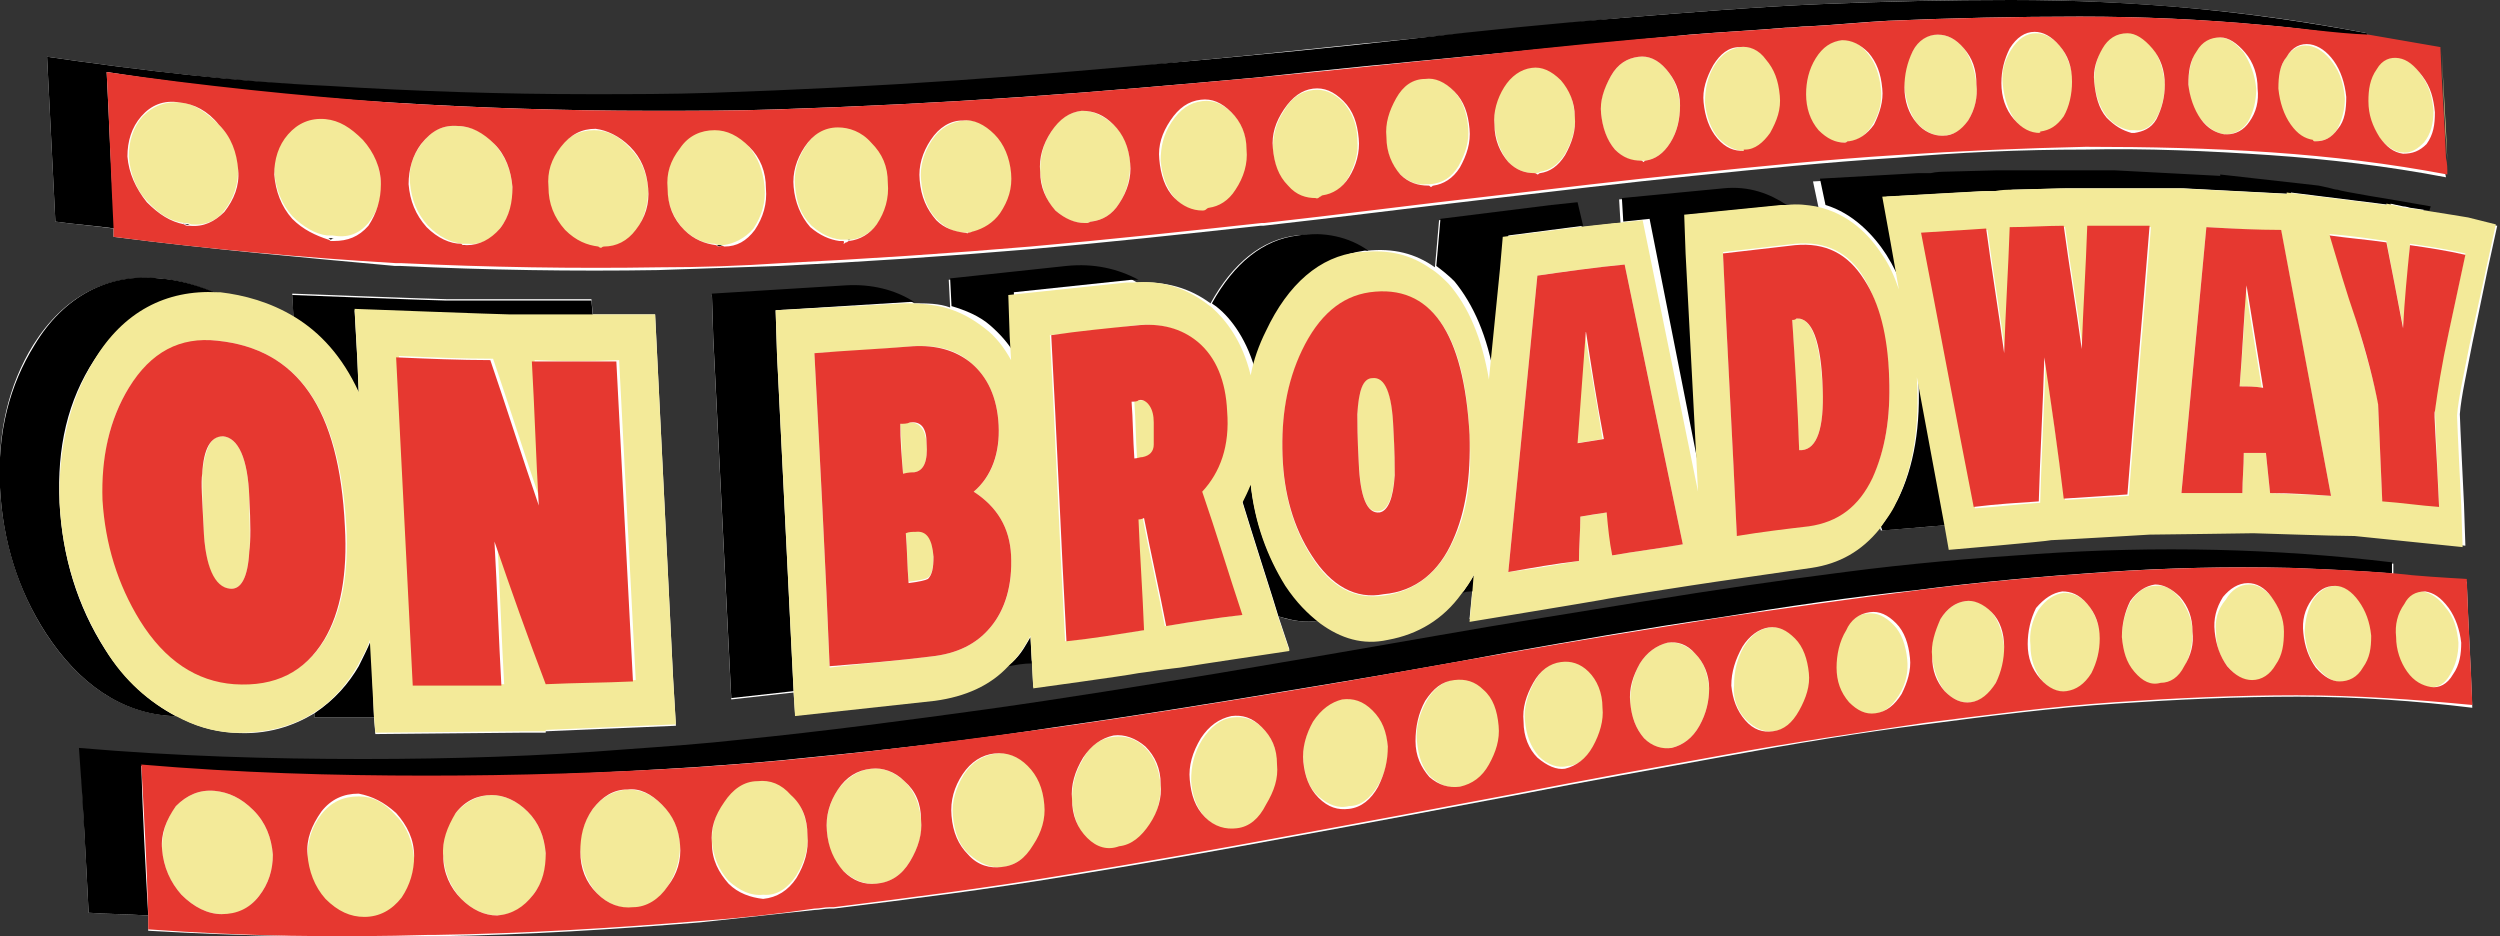
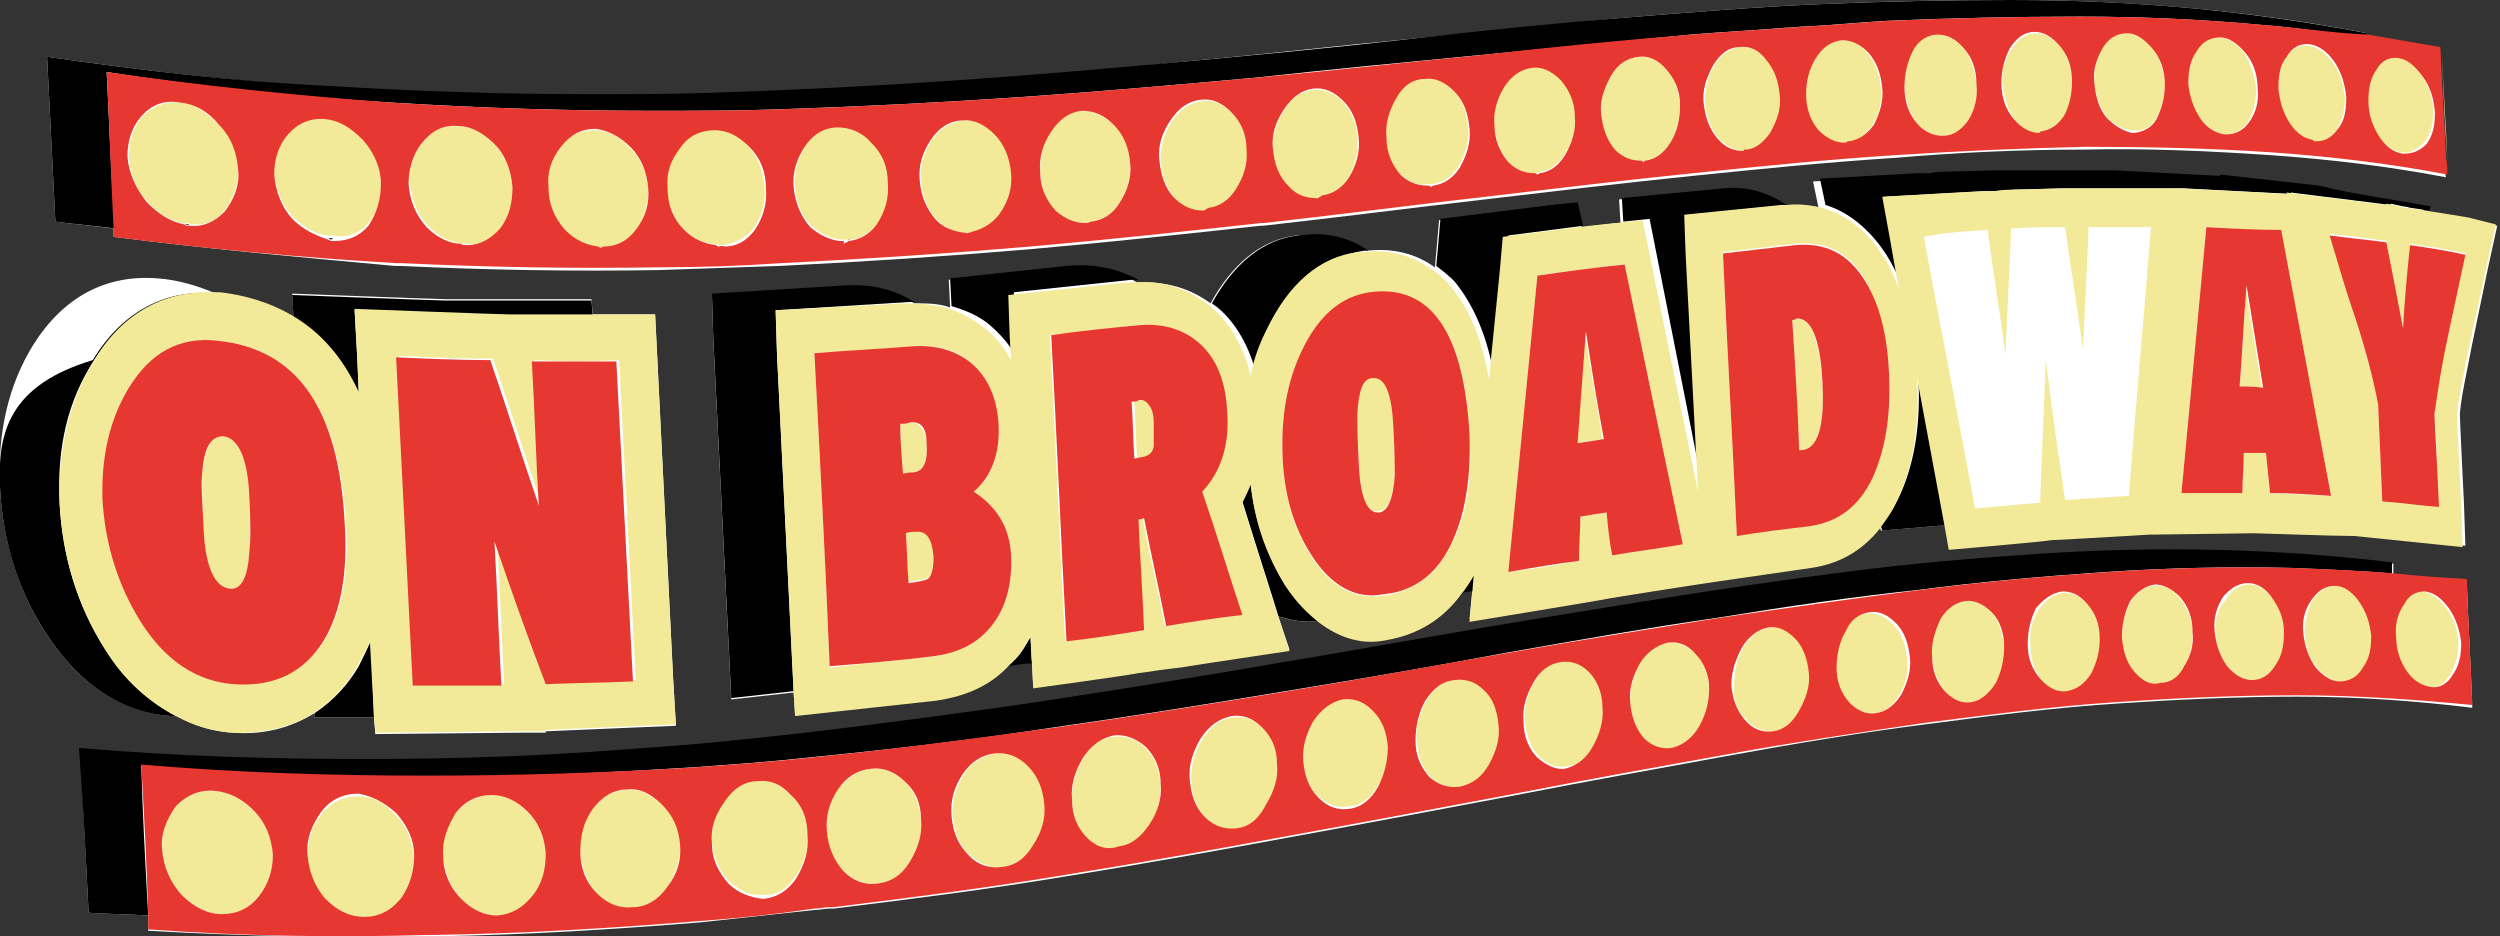
<svg xmlns="http://www.w3.org/2000/svg" version="1.1" id="Layer_1" x="0px" y="0px" viewBox="0 0 180.5 67.6" style="enable-background:new 0 0 180.5 67.6;" xml:space="preserve">
  <rect x="0" y="0" width="180.5" height="67.6" fill="#333333" stroke="none" />
  <style type="text/css">
	.st0{fill:#FFFFFF;}
	.st1{fill:#F3EA99;}
	.st2{fill:#E63830;}
</style>
  <g>
    <path class="st0" d="M125.9,10.9c0,0,0.1,0,0.1,0s0.1,0,0.1,0C126,10.9,125.9,10.9,125.9,10.9z" />
    <path class="st0" d="M133.2,10.3C133.2,10.3,133.3,10.3,133.2,10.3c0.1,0,0.1,0,0.2,0C133.3,10.2,133.3,10.3,133.2,10.3z" />
    <path class="st0" d="M118.5,11.6c0.1,0,0.1,0,0.1,0s0.1,0,0.1-0.1C118.7,11.6,118.6,11.6,118.5,11.6z" />
    <path class="st0" d="M110.8,12.5c0.1,0,0.1,0,0.2,0s0.1-0.1,0.2-0.1C111,12.5,110.9,12.5,110.8,12.5z" />
    <path class="st0" d="M140.2,9.8C140.2,9.8,140.3,9.8,140.2,9.8c0.1,0,0.1,0,0.2,0C140.3,9.8,140.3,9.8,140.2,9.8z" />
    <path class="st0" d="M173.5,11.1C173.5,11.1,173.5,11.1,173.5,11.1C173.5,11,173.5,11,173.5,11.1C173.4,11,173.5,11.1,173.5,11.1z" />
    <path class="st0" d="M103.1,13.4c0.1,0,0.1,0,0.2,0s0.1-0.1,0.2-0.1C103.3,13.3,103.2,13.4,103.1,13.4z" />
    <path class="st0" d="M4,16C3.8,12,3.6,8.1,3.4,4.1c6.9,1,13.7,1.8,20.4,2.2c6.4,0.4,12.7,0.6,18.9,0.6c3,0,5.9,0,8.8-0.1v0   c6-0.2,11.9-0.5,17.7-0.9C74.9,5.5,80.5,5,86,4.4l0,0c5.4-0.5,10.7-1.1,15.9-1.6l0,0c5.1-0.5,10.2-1,15.1-1.5l0,0   c4.9-0.4,9.7-0.8,14.4-1v0C136,0.1,140.6,0,145.1,0v0c4.4,0,8.8,0.2,13.2,0.6v0c4.3,0.4,8.5,1,12.6,1.8c0,0,0,0,0,0.1c0,0,0,0,0,0   c0,0.1,0,0.2,0,0.2c1.8,0.3,3.5,0.5,5.2,0.9c0,0,0,0,0,0.1c0,0,0,0,0,0c0.1,2.6,0.3,5.3,0.4,7.9c0,0,0,0,0,0c0,0.4,0,0.8,0.1,1.2   c-4.2-0.8-8.4-1.3-12.7-1.6l0,0c-4.4-0.3-8.9-0.5-13.4-0.4v0c-4.5,0-9.1,0.2-13.7,0.6l0,0c-4.8,0.3-9.7,0.8-14.6,1.3l0,0   c-4.9,0.5-9.9,1.1-15,1.7c0,0,0,0,0,0c-5.2,0.6-10.6,1.3-16,1.9l0,0c0,0-0.1,0-0.1,0c0,0-0.1,0-0.1,0l0,0c-5.5,0.6-11,1.2-16.7,1.7   c0,0,0,0,0,0c-5.9,0.5-11.9,0.9-18,1.2c0,0,0,0,0,0c-2.9,0.1-5.9,0.2-8.8,0.3c0,0,0,0,0,0c-6.1,0.1-12.3,0-18.6-0.3l0,0   c0,0,0,0,0,0c-0.1,0-0.3,0-0.4,0c0,0,0,0,0,0C22,18.6,15.2,18,8.2,17.1c0-0.2,0-0.4,0-0.6C6.8,16.3,5.4,16.2,4,16z M3.3,45.7   C1.3,42.6,0.2,39,0,35.2c-0.2-3.9,0.6-7.4,2.4-10.3l0,0c2.2-3.5,5.3-5.1,9-4.8c1.4,0.1,2.8,0.5,4.2,1.1c0.1,0,0.1,0,0.2,0   c1.8,0.2,3.7,0.7,5.4,1.8l-0.1-1.8c0,0,10.5,0.4,11.1,0.4c0.8,0,10.5,0,10.5,0l0.1,1.1c2.3,0,4.5,0,4.5,0L48.6,49l0.2,3.4l-9.4,0.4   v0.1c0,0-0.7,0-1.5,0c-0.1,0-0.3,0-0.3,0h0c-0.6,0-10.5,0.1-10.5,0.1l-0.1-1.2c-2.3,0-4.3,0-4.3,0l0-0.3c-1.5,0.9-3.4,1.6-5.9,1.4   c-1.4-0.1-2.8-0.5-4-1.2c-0.1,0-0.2,0-0.3,0C8.8,51.5,5.7,49.4,3.3,45.7z M165.9,50.3c-4.3,0-8.7,0.2-13.1,0.5v0   c-4.6,0.3-9.2,0.9-13.8,1.5c-4.7,0.6-9.5,1.4-14.4,2.3c-4.9,0.9-10,1.8-15.1,2.8l0,0c-5.3,1-10.6,2-16.1,3v0c-5.4,1-11,2-16.6,2.9   c0,0,0,0,0,0c-5.4,0.9-10.9,1.6-16.6,2.3c0,0,0,0,0,0c-0.1,0-0.2,0-0.3,0c-0.4,0-0.7,0.1-1.1,0.1c0,0,0,0,0,0   c-2.8,0.3-5.5,0.6-8.3,0.9c0,0,0,0,0,0c-6.2,0.5-12.5,0.9-19,1v0c-0.1,0-0.2,0-0.3,0c-0.1,0-0.1,0-0.2,0c0,0,0,0,0,0   c-6.6,0.1-13.4,0-20.3-0.4c0-0.4,0-0.7,0-1.1C9.3,66,7.9,66,6.4,65.9C6.2,62,6,58,5.8,54.1c7,0.6,13.8,0.8,20.5,0.8   c6.5,0,12.8-0.3,19-0.7l0,0c2.8-0.2,5.6-0.4,8.3-0.7c0,0,0,0,0,0c6.1-0.6,12-1.3,17.8-2.2c0,0,0,0,0,0c5.7-0.8,11.2-1.7,16.7-2.6   c0,0,0,0,0,0c5.3-0.9,10.5-1.8,15.7-2.7l0,0c5.1-0.9,10.1-1.7,15.1-2.5l0,0c4.9-0.8,9.6-1.5,14.4-2.1c0,0,0,0,0,0   c4.7-0.6,9.3-1,13.8-1.3c0,0,0,0,0,0c4.4-0.3,8.7-0.4,13-0.3v0c4.3,0.1,8.5,0.4,12.7,0.9c0,0.2,0,0.5,0,0.8   c1.8,0.1,3.5,0.3,5.3,0.5c0.1,3,0.3,6.1,0.4,9.1C174.4,50.6,170.2,50.3,165.9,50.3z M178.5,24.8c-0.4,2.1-0.8,3.8-0.9,5.1   c0,0.4,0.3,6.5,0.3,6.5l0.1,3l-7.8-0.8v0c-1.6-0.1-6.9-0.2-7.3-0.2c-0.4,0-6.4,0.1-7.5,0.1v0c0,0-6.7,0.4-7.1,0.4   c-0.5,0-7.4,0.7-7.4,0.7l-0.3-1.7c-2.1,0.2-4.8,0.4-4.8,0.4l-0.1-0.3c-1.3,1.6-2.9,2.6-4.9,2.8l-6.9,1c-1.4,0.2-7.8,1.2-8.2,1.3   c-0.5,0.1-9.6,1.6-9.6,1.6l0.2-2.1c-0.3,0.1-0.6,0.1-0.8,0.1c-1.4,1.8-3.2,2.9-5.3,3.3c-1.8,0.3-3.4-0.2-4.9-1.2   c-1.1,0.2-2.1,0-3-0.3l0.8,2.4c0,0-6.7,1-7.9,1.2v0c0,0-0.9,0.1-1.6,0.2c-0.7,0.1-1.4,0.2-1.4,0.2v0c-1,0.2-7.6,1.1-7.6,1.1   l-0.1-1.9c-0.6,0.1-1.2,0.2-1.7,0.2c-1.4,1.4-3.2,2.3-5.3,2.5l-10.1,1.1L57.3,50l-4.5,0.5l-1.3-26l-0.1-3.2l9.7-0.6   c1.9-0.1,3.5,0.3,4.9,1.2c0.9,0,1.8,0,2.6,0.3l-0.1-2l8.4-0.9c2-0.2,3.7,0.2,5.2,1.1c2.1-0.1,3.8,0.4,5.3,1.5   c1.6-2.9,3.7-4.6,6.2-4.9c2-0.2,3.7,0.2,5.1,1.1c1.9-0.2,3.5,0.2,4.9,1.2l0.1-1.1l0.2-2.3l8-1l1.9-0.2l0.4,1.7l2.7-0.3l0.1,0   l-0.1-1.7l7.3-0.7c2-0.2,3.5,0.4,4.6,1.2l0.4,0c0.8-0.1,1.4,0,2.1,0.1l-0.4-1.9l7.1-0.4v0c0,0,0.4,0,0.9,0c0.5,0,0.9-0.1,0.9-0.1v0   c0.1,0,3.7-0.1,3.8-0.1v0c0,0,0.5,0,1,0c0.4,0,0.8,0,0.8,0v0c0.1,0,6.8,0,6.8,0l0,0l7.6,0.4l0-0.1l7.1,0.8l0,0c0,0,0.4,0.1,0.9,0.2   c0.2,0,0.5,0.1,0.5,0.1v0c0.1,0,4.4,0.8,4.4,0.8l2.3,0.4l-0.1,0.3c1.3,0.2,3.1,0.5,3.1,0.5l2.3,0.4l-0.7,3.2L178.5,24.8z" />
    <path class="st0" d="M147.3,9.6C147.3,9.6,147.3,9.6,147.3,9.6C147.3,9.6,147.3,9.6,147.3,9.6C147.3,9.6,147.3,9.6,147.3,9.6z" />
    <path class="st0" d="M95,14.3c0.1,0,0.2,0,0.2,0c0.1,0,0.2-0.1,0.2-0.1C95.3,14.3,95.1,14.3,95,14.3z" />
    <path class="st0" d="M86.8,15.2c0.1,0,0.2,0,0.3,0c0.1,0,0.2-0.1,0.2-0.1C87.2,15.2,87,15.2,86.8,15.2z" />
    <path class="st0" d="M69.6,16.8c0.1,0,0.3,0.1,0.4,0.1c0.1,0,0.3-0.1,0.4-0.1C70.1,16.7,69.9,16.8,69.6,16.8z" />
    <path class="st0" d="M60.8,17.4c0.1,0,0.1,0,0.2,0c0.1,0,0.1-0.1,0.2-0.1C61.1,17.4,61,17.4,60.8,17.4z" />
-     <path class="st0" d="M78.3,16.1c0.1,0,0.2,0.1,0.3,0c0.1,0,0.2-0.1,0.3-0.1C78.7,16,78.5,16,78.3,16.1z" />
    <path d="M25.9,28.4l-0.1-2.4l-0.2-3.6c0,0,10.6,0.4,11.2,0.4c0.4,0,3.4,0,6,0l-0.1-1.1c0,0-9.7,0-10.5,0c-0.6,0-11.1-0.4-11.1-0.4   l0.1,1.8C23.1,24.1,24.7,25.8,25.9,28.4z" />
-     <path d="M12.7,51.7c-1.9-1-3.7-2.6-5.1-4.8c-2-3.1-3.1-6.7-3.3-10.6C4.1,32.3,4.9,28.9,6.8,26l0,0c2.2-3.4,5.3-5.1,8.9-4.8   c-1.4-0.6-2.8-1-4.2-1.1c-3.7-0.4-6.9,1.3-9,4.8l0,0C0.7,27.8-0.2,31.2,0,35.2c0.2,3.9,1.3,7.4,3.3,10.5c2.4,3.7,5.5,5.8,9.1,6   C12.5,51.7,12.6,51.7,12.7,51.7z" />
+     <path d="M12.7,51.7c-1.9-1-3.7-2.6-5.1-4.8c-2-3.1-3.1-6.7-3.3-10.6C4.1,32.3,4.9,28.9,6.8,26l0,0c2.2-3.4,5.3-5.1,8.9-4.8   c-3.7-0.4-6.9,1.3-9,4.8l0,0C0.7,27.8-0.2,31.2,0,35.2c0.2,3.9,1.3,7.4,3.3,10.5c2.4,3.7,5.5,5.8,9.1,6   C12.5,51.7,12.6,51.7,12.7,51.7z" />
    <path d="M105.6,42.8c0.3-0.1,0.6-0.1,0.8-0.1l0.1-1.3C106.2,41.9,105.9,42.3,105.6,42.8z" />
    <path d="M123,35.5l-0.9-17.2l-0.1-2.8l7-0.7c-1.2-0.8-2.7-1.4-4.6-1.2l-7.3,0.7l0.1,1.7l1.9-0.2L123,35.5z" />
    <path d="M90.7,27c0.3-1.1,0.7-2.2,1.1-3.2c1.6-3.4,3.9-5.3,6.7-5.7c0.1,0,0.2,0,0.3,0c-1.4-1-3.2-1.4-5.1-1.1   c-2.5,0.3-4.6,2-6.2,4.9c0.1,0.1,0.3,0.2,0.4,0.3C88.9,23,90.1,24.6,90.7,27z" />
    <path d="M73.3,47.6c-0.2,0.2-0.3,0.3-0.5,0.5c0.6-0.1,1.1-0.2,1.7-0.2l-0.1-1.9C74.1,46.5,73.8,47.1,73.3,47.6z" />
    <path d="M92.8,42.2c-1.3-2.1-2.2-4.5-2.5-7.3c-0.2,0.4-0.4,0.9-0.6,1.3c0.7,2.3,2.2,7,2.2,7l0.4,1.3c1,0.3,1.9,0.5,3,0.3   C94.4,44.2,93.6,43.3,92.8,42.2z" />
    <path d="M107.9,27.3l0.8-8l0.2-2.3l5.4-0.7l-0.4-1.7l-1.9,0.2l-8,1l-0.2,2.3l-0.1,1.1c0.4,0.3,0.9,0.7,1.3,1.1   C106.4,22,107.4,24.3,107.9,27.3z" />
    <path d="M61.4,17.3c-0.3,0-0.5,0-0.8,0c0.1,0,0.2,0,0.2,0c0.1,0,0.3,0,0.4,0C61.3,17.4,61.4,17.3,61.4,17.3z" />
-     <path d="M51.7,17.7c0.1,0,0.2,0.1,0.2,0.1c0.1,0,0.2-0.1,0.3-0.1C52,17.7,51.8,17.7,51.7,17.7z" />
    <path d="M147.4,9.5c-0.1,0-0.1,0-0.1,0C147.2,9.5,147.2,9.5,147.4,9.5C147.3,9.5,147.3,9.5,147.4,9.5   C147.3,9.6,147.3,9.5,147.4,9.5z" />
    <path d="M154.1,9.5c-0.1,0-0.2,0-0.3,0c0,0,0.1,0,0.1,0S154.1,9.5,154.1,9.5z" />
    <path d="M167.1,10.3c0,0,0.1,0,0.1,0c-0.1,0-0.2,0-0.2,0C167,10.2,167,10.2,167.1,10.3z" />
    <path d="M160.7,9.8C160.7,9.8,160.7,9.7,160.7,9.8C160.7,9.7,160.6,9.7,160.7,9.8C160.6,9.7,160.6,9.8,160.7,9.8z" />
    <path d="M13.7,16.2c-0.1,0-0.3,0-0.5-0.1c0.1,0,0.2,0.1,0.2,0.1C13.6,16.3,13.6,16.2,13.7,16.2z" />
    <path d="M7.7,5.2c7,1.1,13.8,1.8,20.5,2.2C34.6,7.8,40.9,8,47,8c3,0,6.1,0,9-0.1c0,0,0,0,0,0C62.1,7.7,68,7.4,73.8,7l0,0   c5.8-0.4,11.4-0.9,16.9-1.4C96.1,5,101.4,4.5,106.6,4v0c5.2-0.5,10.3-1,15.4-1.5v0c2.4-0.2,4.6-0.3,6.9-0.5c0.6,0,1.1-0.1,1.7-0.1   c1.9-0.1,3.8-0.3,5.7-0.4v0c4.7-0.2,9.3-0.3,13.8-0.3l0,0c0,0,0,0,0,0c0,0,0.1,0,0.1,0l0,0c4.4,0,8.8,0.2,13.1,0.6v0   c2.6,0.2,5.1,0.6,7.6,0.9c0-0.1,0-0.2,0-0.2c0,0,0,0,0,0c0,0,0,0,0-0.1c-4.2-0.8-8.4-1.4-12.6-1.8v0C154,0.2,149.6,0,145.2,0v0   c-4.5,0-9.1,0.1-13.8,0.3v0c-4.7,0.2-9.5,0.6-14.4,1l0,0c-4.9,0.4-10,0.9-15.1,1.5l0,0C96.7,3.4,91.4,3.9,86,4.4l0,0   c-5.5,0.5-11.1,1-16.9,1.4c-5.8,0.4-11.7,0.7-17.7,0.9v0c-2.9,0.1-5.9,0.1-8.8,0.1c-6.2,0-12.5-0.2-18.9-0.6   C17.1,5.9,10.3,5.1,3.4,4.1C3.6,8.1,3.8,12,4,16c1.4,0.2,2.9,0.3,4.3,0.5C8,12.7,7.9,8.9,7.7,5.2z" />
    <path d="M24.1,17.2c-0.1,0-0.3,0-0.4,0c0.1,0,0.1,0.1,0.2,0.1C24,17.2,24.1,17.2,24.1,17.2z" />
    <path d="M10.2,55.3c7,0.6,13.9,0.8,20.6,0.8c6.5,0,12.9-0.3,19.2-0.7v0c2.8-0.2,5.6-0.4,8.3-0.7l0,0c6.1-0.6,12.1-1.3,17.9-2.2   c0,0,0,0,0,0c5.6-0.8,11.2-1.7,16.6-2.6l0,0c5.5-0.9,10.8-1.8,16.1-2.8l0,0c5.1-0.9,10.2-1.8,15.1-2.5v0c4.9-0.8,9.7-1.5,14.4-2   l0,0c4.6-0.6,9.2-1,13.6-1.3c0,0,0,0,0,0c4.5-0.3,8.9-0.4,13.2-0.3l0,0l0,0c0,0,0.1,0,0.1,0c0,0,0,0,0,0c2.5,0.1,4.9,0.2,7.4,0.4   c0-0.2,0-0.5,0-0.8c-4.2-0.5-8.4-0.8-12.7-0.9v0c-4.3-0.1-8.6,0-13,0.3c0,0,0,0,0,0c-4.6,0.3-9.2,0.7-13.8,1.3c0,0,0,0,0,0   c-4.7,0.6-9.5,1.3-14.4,2.1l0,0c-4.9,0.8-10,1.6-15.1,2.5l0,0c-5.1,0.9-10.4,1.8-15.7,2.7c0,0,0,0,0,0c-5.5,0.9-11,1.8-16.7,2.6   c0,0,0,0,0,0c-5.8,0.8-11.8,1.6-17.8,2.2v0c-2.7,0.3-5.5,0.5-8.3,0.7l0,0c-6.2,0.5-12.5,0.7-19,0.7c-6.7,0-13.5-0.2-20.5-0.8   C6,58,6.2,62,6.4,65.9c1.4,0.1,2.8,0.1,4.3,0.2C10.5,62.5,10.3,58.9,10.2,55.3z" />
    <path d="M33.7,17.7c-0.1,0-0.2,0-0.4,0c0.1,0,0.1,0,0.2,0.1C33.6,17.7,33.7,17.7,33.7,17.7z" />
-     <path d="M43.3,17.9c0.1,0,0.2-0.1,0.2-0.1c-0.2,0-0.3,0-0.5,0C43.2,17.8,43.3,17.9,43.3,17.9z" />
    <path d="M26.8,46.2c-0.3,0.7-0.6,1.3-0.9,1.9c-0.7,1.2-1.7,2.4-3.2,3.4l0,0.3c0,0,2.1,0,4.3,0L26.8,46.2z" />
    <path d="M56.1,25.6L56,22.4l9.7-0.6c0.1,0,0.2,0,0.3,0c-1.4-0.9-3.1-1.3-4.9-1.2l-9.7,0.6l0.1,3.2l1.3,26l4.5-0.5L56.1,25.6z" />
    <path d="M71.5,23.5c0.8,0.7,1.4,1.4,1.9,2.3l-0.1-1.7l-0.1-3l8.5-0.9c0.2,0,0.3,0,0.5,0C80.7,19.4,79,19,77,19.2l-8.4,0.9l0.1,2   C69.7,22.4,70.7,22.8,71.5,23.5z" />
    <path d="M136.2,18.4c0.5,0.8,0.9,1.6,1.2,2.5l-0.6-3.4l-0.6-3.3l7.2-0.4v0c0,0,0.4,0,0.9,0c0.5,0,1-0.1,1-0.1v0   c0.1,0,3.7-0.1,3.8-0.1v0c0,0,0.5,0,1,0c0.4,0,0.8,0,0.8,0v0c0.1,0,6.8,0,6.8,0v0l7.7,0.4l0-0.1l7.2,0.9v-0.1c0,0,0.4,0.1,0.9,0.2   c0.2,0,0.5,0.1,0.5,0.1l0,0c0.1,0,0.6,0.1,1.4,0.2l0.1-0.3l-2.3-0.4c0,0-4.3-0.7-4.4-0.8v0c0,0-0.2,0-0.5-0.1   c-0.4-0.1-0.9-0.2-0.9-0.2l0,0l-7.1-0.8l0,0.1l-7.6-0.4l0,0c0,0-6.7,0-6.8,0v0c0,0-0.4,0-0.8,0c-0.5,0-1,0-1,0v0   c-0.1,0-3.7,0.1-3.8,0.1v0c0,0-0.5,0-0.9,0.1c-0.4,0-0.9,0-0.9,0v0l-7.1,0.4l0.4,1.9C133.8,15.4,135.3,17,136.2,18.4z" />
    <path d="M138.4,26.5c0,0.2,0,0.4,0.1,0.7c0.2,3.5-0.3,6.5-1.5,8.9c-0.4,0.7-0.8,1.4-1.2,1.9l0.1,0.3c0,0,2.6-0.2,4.8-0.4   L138.4,26.5z" />
    <path class="st1" d="M178.2,15.7c0,0-1.8-0.3-3.1-0.5c-0.7-0.1-1.3-0.2-1.4-0.2l0,0c0,0-0.2,0-0.5-0.1c-0.4-0.1-0.9-0.2-0.9-0.2   v0.1l-7.2-0.9l0,0.1l-7.7-0.4v0c0,0-6.7,0-6.8,0v0c0,0-0.4,0-0.8,0c-0.5,0-1,0-1,0v0c-0.1,0-3.7,0.1-3.8,0.1v0c0,0-0.5,0-1,0.1   c-0.4,0-0.9,0-0.9,0v0l-7.2,0.4l0.6,3.3l0.6,3.4c-0.3-0.9-0.7-1.8-1.2-2.5c-0.9-1.4-2.4-3-4.8-3.5c-0.6-0.1-1.3-0.2-2.1-0.1l-0.4,0   l-7,0.7l0.1,2.8l0.9,17.2l-4-19.6l-1.9,0.2l-0.1,0l-2.7,0.3l-5.4,0.7l-0.2,2.3l-0.8,8c-0.5-3-1.5-5.3-2.9-6.9   c-0.4-0.4-0.8-0.8-1.3-1.1c-1.4-1-3-1.4-4.9-1.2c-0.1,0-0.2,0-0.3,0c-2.8,0.3-5.1,2.3-6.7,5.7c-0.5,1-0.9,2.1-1.1,3.2   c-0.6-2.5-1.8-4-2.8-4.9c-0.1-0.1-0.3-0.2-0.4-0.3c-1.5-1.1-3.2-1.7-5.3-1.5c-0.2,0-0.3,0-0.5,0l-8.5,0.9l0.1,3l0.1,1.7   c-0.5-0.9-1.1-1.7-1.9-2.3c-0.9-0.7-1.8-1.2-2.9-1.5c-0.8-0.2-1.7-0.3-2.6-0.3c-0.1,0-0.2,0-0.3,0L56,22.4l0.1,3.2L57.3,50l0.1,1.7   l10.1-1.1c2.2-0.3,4-1.1,5.3-2.5c0.2-0.2,0.3-0.3,0.5-0.5c0.4-0.5,0.8-1.1,1.1-1.7l0.1,1.9l0.1,1.9c0,0,6.6-0.9,7.6-1.1v0   c0,0,0.8-0.1,1.4-0.2c0.7-0.1,1.6-0.2,1.6-0.2v0c1.2-0.2,7.9-1.2,7.9-1.2l-0.8-2.4l-0.4-1.3c0,0-1.5-4.7-2.2-7   c0.2-0.4,0.4-0.8,0.6-1.3c0.3,2.8,1.2,5.2,2.5,7.3c0.8,1.2,1.6,2,2.5,2.7c1.5,1.1,3.1,1.6,4.9,1.2c2.2-0.4,4-1.5,5.3-3.3   c0.3-0.4,0.7-0.9,0.9-1.4l-0.1,1.3l-0.2,2.1c0,0,9.1-1.5,9.6-1.6c0.4-0.1,6.8-1.1,8.2-1.3l6.9-1c2-0.3,3.6-1.2,4.9-2.8   c0.4-0.6,0.9-1.2,1.2-1.9c1.2-2.4,1.7-5.4,1.5-8.9c0-0.2,0-0.4-0.1-0.7l2.1,11.3l0.3,1.7c0,0,7-0.6,7.4-0.7c0.4,0,7.1-0.4,7.1-0.4   v0c1.1,0,7.1-0.1,7.5-0.1c0.4,0,5.7,0.2,7.3,0.2v0l7.8,0.8l-0.1-3c0,0-0.3-6.1-0.3-6.5c0.1-1.3,0.5-3,0.9-5.1l1.2-5.5l0.7-3.2   L178.2,15.7z M58.8,25.5c2.4-0.1,4.8-0.3,7.1-0.5c1.7-0.1,3.1,0.2,4.2,1.2c1.2,1,1.9,2.5,2,4.5c0.1,2.1-0.5,3.7-1.8,4.8   c1.7,1.1,2.6,2.6,2.7,4.6c0.1,2.2-0.4,3.9-1.5,5.2c-1,1.2-2.4,1.9-4.3,2.1c-2.4,0.3-4.8,0.5-7.3,0.8C59.6,40.6,59.2,33.1,58.8,25.5   z M84.1,45.2c-0.5-2.6-1.1-5.2-1.6-7.8c-0.1,0-0.2,0-0.4,0.1c0.1,2.7,0.3,5.3,0.4,8c-1.8,0.3-3.7,0.5-5.6,0.8   c-0.4-7.3-0.7-14.7-1.1-22.1c2.1-0.2,4.1-0.4,6.1-0.7c1.8-0.2,3.3,0.2,4.5,1.2c1.3,1.1,2,2.8,2.1,5c0.1,2.5-0.5,4.4-1.8,5.8   c0.9,3,1.9,5.9,2.8,8.9C87.8,44.6,86,44.9,84.1,45.2z M117.3,19.1c1.4,6.8,2.8,13.5,4.2,20.2c-1.7,0.3-3.4,0.5-5.1,0.8   c-0.1-1-0.2-2.1-0.4-3.1c-0.6,0.1-1.2,0.2-1.9,0.3c0,1.1-0.1,2.1-0.1,3.2c-1.7,0.3-3.4,0.6-5.1,0.8c0.7-7.2,1.4-14.3,2.1-21.4   C113.1,19.6,115.2,19.3,117.3,19.1z M99.9,43c-2.1,0.3-3.8-0.6-5.2-2.8c-1.3-2-2-4.4-2.1-7.2c-0.1-2.8,0.3-5.3,1.4-7.6   c1.2-2.6,2.8-4,4.9-4.2c4.5-0.6,6.9,2.9,7.2,10.3c0.2,3.1-0.2,5.6-1.2,7.6C103.9,41.3,102.2,42.7,99.9,43z M135.2,34.4   c-1,2.1-2.6,3.2-4.6,3.5c-1.7,0.2-3.5,0.5-5.2,0.7c-0.3-6.8-0.7-13.6-1-20.4c1.8-0.2,3.5-0.4,5.2-0.6c2.2-0.2,3.9,0.6,5,2.5   c1,1.7,1.6,4,1.8,7.1C136.5,30.2,136.1,32.5,135.2,34.4z M168.3,35.8c-1.5-0.1-2.9-0.1-4.4-0.2c-0.1-1-0.2-1.9-0.3-2.9   c-0.5,0-1.1,0-1.6,0c0,1-0.1,1.9-0.1,2.9c-1.5,0-2.9,0-4.4,0c0.6-6.4,1.2-12.9,1.8-19.2c1.8,0.1,3.6,0.2,5.4,0.3   C165.9,23.1,167.1,29.5,168.3,35.8z M143.5,16.6c0.4,3,0.9,6,1.3,9c0.1-3,0.3-6,0.4-9.1c1.3-0.1,2.6-0.1,3.9-0.1   c0.4,3,0.9,5.9,1.3,8.9c0.1-3,0.3-6,0.4-8.9c1.5,0,3,0,4.5,0c-0.5,6.4-1.1,12.9-1.6,19.4c-1.5,0.1-3.1,0.2-4.6,0.3   c-0.5-3.4-1-6.8-1.4-10.2c-0.1,3.4-0.3,6.9-0.4,10.4c-1.6,0.1-3.1,0.3-4.7,0.4c-1.2-6.5-2.5-13.1-3.7-19.6   C140.3,16.8,141.9,16.7,143.5,16.6z M176.8,23.9c-0.5,2.3-0.9,4.2-1,5.7c0,0,0.1,2.3,0.3,6.9c-1.4-0.2-2.7-0.3-4.1-0.4   c-0.1-2.3-0.2-4.6-0.3-7c-0.3-1.6-0.9-3.6-1.6-6.1c-0.6-2-1.2-4-1.9-6.1c1.4,0.1,2.7,0.3,4.1,0.5c0.4,2.1,0.8,4.2,1.2,6.2   c0.2-2,0.4-4,0.5-6c1.4,0.2,2.7,0.4,4,0.7C177.6,20.2,177.2,22,176.8,23.9z" />
    <path class="st1" d="M131.6,28.1c-0.2-3.5-0.8-5.2-1.9-5.1c-0.1,0-0.2,0-0.3,0.1c0.2,3.2,0.3,6.3,0.5,9.4c0.1,0,0.1,0,0.2,0   C131.2,32.4,131.7,30.9,131.6,28.1z" />
    <path class="st1" d="M161.7,27.9c0.6,0,1.1,0,1.6,0.1c-0.4-2.4-0.8-4.9-1.2-7.4C162.1,23,161.9,25.5,161.7,27.9z" />
    <path class="st1" d="M6.8,26L6.8,26c-1.8,2.9-2.6,6.4-2.5,10.3c0.2,3.9,1.3,7.4,3.3,10.6c1.4,2.3,3.2,3.8,5.1,4.8   c1.3,0.7,2.6,1.1,4,1.2c2.5,0.1,4.5-0.5,5.9-1.4c1.5-0.9,2.5-2.2,3.2-3.4c0.3-0.6,0.7-1.2,0.9-1.9l0.3,5.5l0.1,1.2   c0,0,9.9-0.1,10.5-0.1h0c0,0,0.2,0,0.3,0c0.7,0,1.5,0,1.5,0v-0.1l9.4-0.4L48.6,49l-1.3-26.3c0,0-2.1,0-4.5,0c-2.7,0-5.6,0-6,0   c-0.6,0-11.2-0.4-11.2-0.4l0.2,3.6l0.1,2.4c-1.2-2.6-2.8-4.3-4.6-5.4c-1.8-1.1-3.7-1.6-5.4-1.8c-0.1,0-0.1,0-0.2,0   C12,20.9,8.9,22.5,6.8,26z M44.7,26c0.4,7.7,0.8,15.4,1.2,23.1c-2.1,0.1-4.2,0.2-6.3,0.2c-1.2-3.4-2.4-6.9-3.7-10.3   c0.2,3.5,0.3,6.9,0.5,10.4c-2.1,0-4.3,0-6.4,0c-0.4-7.9-0.8-15.8-1.2-23.7c2.3,0.1,4.5,0.2,6.8,0.2c1.2,3.5,2.3,7,3.5,10.5   c-0.2-3.5-0.3-7-0.5-10.4C40.5,26.1,42.6,26.1,44.7,26z M25,37.9c0.2,3.4-0.3,6.2-1.5,8.2c-1.4,2.3-3.5,3.4-6.5,3.2   c-2.7-0.2-4.9-1.7-6.8-4.6c-1.6-2.6-2.5-5.5-2.7-8.7C7.3,33,7.9,30.3,9.3,28c1.6-2.5,3.7-3.6,6.4-3.4C21.5,25.2,24.5,29.5,25,37.9z   " />
    <path class="st1" d="M16.6,42.5c0.8,0.1,1.3-0.8,1.4-2.7c0.1-0.7,0-2,0-3.9c-0.1-2.8-0.8-4.3-1.9-4.4c-0.8-0.1-1.3,0.8-1.5,2.7   c0,0.6,0,1.9,0.1,3.9C14.8,40.9,15.4,42.4,16.6,42.5z" />
    <path class="st1" d="M99.6,36.9c0.6-0.1,1-1,1.1-2.7c0-0.6,0-1.8-0.1-3.4c-0.1-2.5-0.6-3.7-1.5-3.6c-0.7,0.1-1,1-1.1,2.6   c0,0.6,0,1.7,0.1,3.5C98.2,35.9,98.7,37.1,99.6,36.9z" />
    <path class="st1" d="M113.8,32c0.6-0.1,1.3-0.2,1.9-0.3c-0.4-2.6-0.9-5.2-1.3-7.8C114.2,26.6,114,29.3,113.8,32z" />
    <path class="st1" d="M83.5,32.1c0.1-0.3,0.1-0.9,0-1.6c0-0.5-0.1-0.9-0.3-1.2c-0.2-0.3-0.5-0.4-0.8-0.4c-0.2,0-0.4,0-0.5,0.1   c0.1,1.4,0.1,2.8,0.2,4.1c0.2,0,0.4-0.1,0.6-0.1C83,32.9,83.3,32.6,83.5,32.1z" />
    <path class="st1" d="M65.7,30.5c-0.2,0-0.5,0-0.7,0.1c0.1,1.2,0.1,2.4,0.2,3.6c0.4,0,0.7,0,0.8-0.1c0.7-0.1,1-0.8,0.9-2.1   C66.8,31,66.4,30.5,65.7,30.5z" />
    <path class="st1" d="M65.4,38.4c0.1,1.2,0.1,2.4,0.2,3.6c0.8-0.1,1.3-0.2,1.4-0.3c0.3-0.2,0.4-0.8,0.4-1.6   c-0.1-1.3-0.5-1.9-1.3-1.8C65.9,38.4,65.6,38.4,65.4,38.4z" />
    <path class="st1" d="M99.5,56.7c0.5-0.9,0.8-1.9,0.7-2.9c-0.1-1.1-0.4-2-1.1-2.6c-0.7-0.6-1.4-0.9-2.2-0.8   c-0.8,0.1-1.6,0.7-2.1,1.6c-0.5,1-0.8,1.9-0.7,2.9c0.1,1.1,0.4,2,1.1,2.6c0.7,0.6,1.4,0.9,2.2,0.7C98.2,58.2,98.9,57.7,99.5,56.7z" />
    <path class="st1" d="M157.7,48.2c0.4-0.8,0.6-1.6,0.6-2.5c0-1-0.4-1.8-0.9-2.5c-0.6-0.7-1.1-1-1.8-0.9c-0.7,0-1.3,0.4-1.8,1.2   c-0.4,0.8-0.6,1.6-0.6,2.6c0.1,1,0.3,1.8,0.9,2.5c0.6,0.7,1.2,1,1.8,0.9C156.7,49.4,157.2,49,157.7,48.2z" />
    <path class="st1" d="M144.1,49.3c0.5-0.8,0.7-1.7,0.6-2.6c-0.1-1-0.4-1.9-0.9-2.5s-1.2-0.9-1.9-0.8c-0.7,0.1-1.3,0.5-1.8,1.3   c-0.5,0.8-0.7,1.7-0.6,2.7c0.1,1,0.4,1.8,0.9,2.5c0.6,0.6,1.2,0.9,1.9,0.8C143.1,50.6,143.7,50.1,144.1,49.3z" />
    <path class="st1" d="M115.1,53.8c0.5-0.9,0.7-1.8,0.7-2.8c-0.1-1.1-0.4-1.9-1-2.6c-0.6-0.6-1.3-0.9-2-0.7c-0.8,0.1-1.5,0.6-2,1.5   c-0.5,0.9-0.8,1.9-0.7,2.8c0.1,1.1,0.4,1.9,1,2.6c0.6,0.6,1.4,0.9,2.1,0.7C113.9,55.3,114.6,54.7,115.1,53.8z" />
    <path class="st1" d="M65.7,62.2c0.6-1,0.9-1.9,0.8-3c-0.1-1.2-0.5-2.1-1.2-2.8c-0.8-0.7-1.6-1-2.4-0.9c-0.9,0.1-1.7,0.6-2.4,1.5   c-0.6,0.9-0.9,2-0.8,3c0.1,1.2,0.4,2.1,1.2,2.9c0.8,0.7,1.6,1,2.5,0.9C64.3,63.7,65.1,63.2,65.7,62.2z" />
    <path class="st1" d="M38.5,64.6c0.7-0.9,1-1.9,0.9-3c-0.1-1.2-0.5-2.2-1.3-3s-1.7-1.2-2.6-1.2c-1,0-1.9,0.5-2.6,1.3   c-0.7,0.9-1,2-0.9,3.1c0.1,1.2,0.5,2.2,1.3,3.1c0.8,0.8,1.7,1.2,2.7,1.2C37,66,37.8,65.6,38.5,64.6z" />
    <path class="st1" d="M83,59.6c0.6-0.9,0.8-1.9,0.8-2.9c-0.1-1.1-0.4-2-1.1-2.7c-0.7-0.7-1.5-0.9-2.3-0.8c-0.9,0.1-1.7,0.6-2.2,1.6   c-0.6,1-0.8,1.9-0.8,3c0.1,1.1,0.4,2.1,1.1,2.8c0.7,0.6,1.5,0.9,2.3,0.8C81.7,61.1,82.5,60.6,83,59.6z" />
    <path class="st1" d="M126.1,52c0.6,0.6,1.3,0.9,2,0.8c0.8-0.1,1.4-0.6,1.9-1.5c0.5-0.9,0.7-1.8,0.7-2.7c-0.1-1.1-0.4-1.9-1-2.5   s-1.3-0.9-1.9-0.8c-0.8,0.1-1.4,0.6-1.9,1.4c-0.5,0.9-0.7,1.8-0.7,2.8C125.1,50.5,125.5,51.4,126.1,52z" />
    <path class="st1" d="M48.2,64c0.6-0.9,0.9-1.9,0.9-3c-0.1-1.2-0.5-2.2-1.3-2.9C47,57.3,46.2,57,45.3,57c-1,0.1-1.8,0.5-2.5,1.4   c-0.7,1-1,2-0.9,3.1c0.1,1.2,0.5,2.2,1.2,3c0.8,0.8,1.7,1.1,2.6,1.1C46.7,65.5,47.6,65,48.2,64z" />
    <path class="st1" d="M57.5,63.2c0.6-1,0.9-2,0.8-3.1c-0.1-1.2-0.5-2.1-1.2-2.9c-0.8-0.7-1.6-1.1-2.4-1c-1,0.1-1.8,0.6-2.4,1.5   c-0.6,0.9-0.9,1.9-0.9,3c0.1,1.2,0.5,2.1,1.2,2.9c0.8,0.7,1.6,1.1,2.5,1C56.1,64.7,56.9,64.1,57.5,63.2z" />
    <path class="st1" d="M69.6,55.9c-0.6,1-0.9,2-0.8,3c0.1,1.1,0.4,2.1,1.2,2.8c0.8,0.7,1.6,1,2.4,0.9c0.9-0.1,1.7-0.7,2.3-1.6   c0.6-0.9,0.8-1.9,0.8-2.9c-0.1-1.1-0.4-2.1-1.2-2.8s-1.5-1-2.3-0.9C71,54.5,70.2,55,69.6,55.9z" />
    <path class="st1" d="M91.5,58.2c0.6-0.9,0.8-1.9,0.8-2.9c-0.1-1.1-0.4-2-1.1-2.7c-0.7-0.7-1.4-0.9-2.2-0.8   c-0.9,0.1-1.6,0.7-2.2,1.6c-0.6,1-0.8,1.9-0.8,3c0.1,1.1,0.4,2,1.1,2.7c0.7,0.7,1.5,0.9,2.3,0.8C90.2,59.7,90.9,59.1,91.5,58.2z" />
    <path class="st1" d="M103,50.6c-0.5,0.9-0.8,1.9-0.7,2.9c0.1,1.1,0.4,2,1,2.6c0.7,0.6,1.4,0.9,2.2,0.7c0.8-0.1,1.5-0.7,2.1-1.6   c0.5-0.9,0.8-1.9,0.7-2.8c-0.1-1.1-0.4-2-1.1-2.6c-0.7-0.6-1.3-0.9-2.1-0.8C104.2,49.2,103.5,49.7,103,50.6z" />
    <path class="st1" d="M118.4,47.9c-0.5,0.9-0.7,1.8-0.7,2.8c0.1,1.1,0.4,1.9,1,2.6c0.6,0.6,1.3,0.9,2,0.7c0.8-0.2,1.5-0.7,2-1.6   c0.5-0.9,0.7-1.8,0.7-2.7c-0.1-1.1-0.4-1.9-1-2.5c-0.6-0.6-1.3-0.9-2-0.8C119.6,46.6,118.9,47.1,118.4,47.9z" />
    <path class="st1" d="M147.4,49.1c0.6,0.7,1.2,0.9,1.9,0.9c0.7-0.1,1.3-0.5,1.8-1.3s0.7-1.6,0.6-2.5c-0.1-1-0.4-1.8-0.9-2.5   c-0.6-0.7-1.2-0.9-1.8-0.9c-0.7,0.1-1.3,0.5-1.8,1.2c-0.5,0.8-0.7,1.7-0.6,2.6C146.6,47.6,146.9,48.4,147.4,49.1z" />
    <path class="st1" d="M133.1,45.6c-0.5,0.9-0.7,1.8-0.7,2.7c0.1,1,0.4,1.9,0.9,2.5c0.6,0.6,1.3,0.9,1.9,0.8c0.8-0.1,1.4-0.6,1.9-1.4   c0.5-0.8,0.7-1.7,0.6-2.6c-0.1-1-0.4-1.9-1-2.5c-0.6-0.6-1.2-0.9-1.9-0.8C134.2,44.3,133.6,44.8,133.1,45.6z" />
    <path class="st1" d="M170.7,48.2c0.4-0.7,0.6-1.5,0.6-2.3c-0.1-1-0.3-1.8-0.9-2.5c-0.6-0.7-1.1-1.1-1.7-1.1c-0.7,0-1.2,0.3-1.7,1   c-0.4,0.7-0.6,1.6-0.6,2.4c0.1,1,0.3,1.8,0.9,2.5c0.6,0.7,1.1,1,1.8,1.1C169.7,49.3,170.2,48.9,170.7,48.2z" />
    <path class="st1" d="M172.8,46c0,0.9,0.3,1.8,0.8,2.5c0.5,0.7,1.1,1.1,1.7,1.1c0.7,0.1,1.2-0.2,1.6-0.9c0.4-0.7,0.6-1.4,0.6-2.3   c-0.1-1-0.3-1.8-0.9-2.5c-0.5-0.7-1.1-1.1-1.7-1.2c-0.7-0.1-1.2,0.2-1.6,0.9C173,44.3,172.8,45.1,172.8,46z" />
    <path class="st1" d="M160,45.7c0,1,0.3,1.8,0.9,2.5c0.6,0.7,1.2,1,1.8,1c0.7,0,1.3-0.4,1.7-1.1c0.4-0.7,0.6-1.5,0.6-2.4   c-0.1-1-0.4-1.8-0.9-2.5c-0.6-0.7-1.1-1-1.7-1c-0.7,0-1.3,0.4-1.7,1.1C160.1,44,159.9,44.8,160,45.7z" />
    <path class="st1" d="M18.7,64.7c0.7-0.9,1-1.9,1-3c-0.1-1.2-0.5-2.3-1.4-3.2c-0.9-0.9-1.8-1.3-2.8-1.4c-1.1-0.1-2,0.3-2.8,1.1   c-0.7,0.9-1,1.9-1,3.1c0.1,1.2,0.5,2.3,1.4,3.3C14,65.5,15,66,16,66C17.1,66.1,18,65.6,18.7,64.7z" />
    <path class="st1" d="M25.9,57.5c-1.1,0-2,0.4-2.7,1.3c-0.7,0.9-1,1.9-1,3.1c0.1,1.2,0.5,2.3,1.3,3.2c0.9,0.8,1.8,1.3,2.8,1.3   c1.1,0,2-0.5,2.7-1.4c0.7-0.9,1-1.9,0.9-3c-0.1-1.2-0.5-2.3-1.3-3.1C27.7,57.9,26.9,57.5,25.9,57.5z" />
    <path class="st1" d="M89.3,13.8c0.6-0.9,0.8-1.9,0.8-2.9c-0.1-1.1-0.4-2-1.1-2.7c-0.7-0.7-1.4-1-2.2-0.9c-0.9,0.1-1.6,0.6-2.2,1.5   c-0.6,0.9-0.8,1.8-0.8,2.8c0.1,1.1,0.4,2,1.1,2.8c0.6,0.6,1.3,0.9,2,0.9c0.2,0,0.3,0,0.5-0.1C88.1,15,88.8,14.6,89.3,13.8z" />
    <path class="st1" d="M97.3,12.9c0.5-0.9,0.8-1.8,0.7-2.8C98,9,97.6,8.1,97,7.4c-0.7-0.7-1.4-1-2.2-0.9c-0.9,0.1-1.6,0.6-2.1,1.5   c-0.6,0.9-0.8,1.8-0.8,2.8c0.1,1.1,0.4,2,1.1,2.7c0.6,0.6,1.3,0.9,2,0.9c0.2,0,0.3,0,0.4-0.1C96.2,14.1,96.8,13.7,97.3,12.9z" />
    <path class="st1" d="M176.7,11.6c-0.1-2.6-0.3-5.3-0.4-7.9c0,0,0,0,0,0C176.4,6.3,176.5,8.9,176.7,11.6   C176.6,11.6,176.7,11.6,176.7,11.6z" />
    <path class="st1" d="M72.3,15.4c0.6-0.9,0.9-1.9,0.8-2.9c-0.1-1.2-0.4-2.1-1.2-2.8c-0.7-0.7-1.5-1.1-2.3-1   c-0.9,0.1-1.7,0.5-2.3,1.4S66.4,12,66.5,13c0.1,1.1,0.4,2.1,1.2,2.9c0.6,0.6,1.3,0.9,2,0.9c0.3,0,0.5,0,0.8-0.1   C71.1,16.6,71.8,16.2,72.3,15.4z" />
    <path class="st1" d="M113,11.1c0.5-0.9,0.8-1.8,0.7-2.8c-0.1-1.1-0.4-2-1-2.6c-0.6-0.7-1.3-1-2.1-0.9c-0.8,0.1-1.5,0.6-2,1.4   C108,7.1,107.8,8,107.9,9c0.1,1.1,0.4,1.9,1,2.7c0.6,0.6,1.2,0.8,1.9,0.8c0.1,0,0.3,0,0.4-0.1C111.9,12.3,112.5,11.9,113,11.1z" />
    <path class="st1" d="M80.8,14.7c0.6-0.9,0.8-1.9,0.8-2.9c-0.1-1.1-0.4-2.1-1.2-2.8s-1.5-1-2.3-1c-0.9,0.1-1.7,0.6-2.2,1.5   c-0.6,0.9-0.8,1.8-0.8,2.9c0.1,1.1,0.4,2.1,1.1,2.8c0.7,0.6,1.3,0.9,2.1,0.9c0.2,0,0.4,0,0.5-0.1C79.6,15.9,80.3,15.5,80.8,14.7z" />
    <path class="st1" d="M105.3,12c0.5-0.9,0.8-1.8,0.7-2.8c-0.1-1.1-0.4-2-1.1-2.7c-0.7-0.7-1.4-1-2.1-0.9c-0.8,0.1-1.5,0.6-2.1,1.4   c-0.5,0.9-0.8,1.8-0.7,2.8c0.1,1.1,0.4,2,1,2.7c0.6,0.6,1.3,0.9,2,0.8c0.1,0,0.2,0,0.3,0C104.2,13.2,104.8,12.8,105.3,12z" />
    <path class="st1" d="M142.1,8.7c0.5-0.8,0.7-1.7,0.6-2.6c-0.1-1-0.4-1.9-0.9-2.6c-0.6-0.7-1.2-1-1.9-1c-0.8,0-1.4,0.4-1.8,1.2   c-0.5,0.8-0.7,1.6-0.6,2.6c0.1,1,0.4,1.9,0.9,2.6c0.6,0.6,1.2,0.9,1.8,0.9c0.1,0,0.1,0,0.2,0C141.1,9.7,141.7,9.4,142.1,8.7z" />
    <path class="st1" d="M120.6,10.3c0.5-0.8,0.7-1.8,0.7-2.7c-0.1-1.1-0.4-1.9-1-2.6s-1.3-1-2-0.9c-0.8,0.1-1.5,0.5-2,1.4   c-0.5,0.8-0.8,1.7-0.7,2.7c0.1,1.1,0.4,1.9,1,2.6c0.6,0.6,1.2,0.9,1.9,0.8c0.1,0,0.2,0,0.3,0C119.5,11.5,120.1,11.1,120.6,10.3z" />
    <path class="st1" d="M175.7,8c-0.1-1-0.3-1.8-0.9-2.6c-0.5-0.8-1.1-1.2-1.7-1.3c-0.7-0.1-1.2,0.2-1.6,0.8c-0.4,0.7-0.6,1.4-0.6,2.3   c0.1,1,0.3,1.8,0.8,2.6c0.5,0.7,1.1,1.1,1.6,1.2c0.1,0,0.1,0,0.1,0c0.6,0.1,1.1-0.2,1.6-0.7C175.5,9.7,175.7,8.9,175.7,8z" />
    <path class="st1" d="M135.2,9c0.5-0.8,0.7-1.7,0.6-2.6c-0.1-1-0.4-1.9-1-2.6c-0.6-0.7-1.2-1-1.9-0.9c-0.8,0.1-1.4,0.5-1.9,1.3   c-0.5,0.8-0.7,1.7-0.7,2.6c0.1,1,0.4,1.9,0.9,2.6c0.6,0.6,1.2,0.9,1.9,0.9c0.1,0,0.1,0,0.2,0C134.1,10.2,134.7,9.8,135.2,9z" />
    <path class="st1" d="M127.9,9.6c0.5-0.8,0.7-1.7,0.7-2.7c-0.1-1.1-0.4-1.9-1-2.6s-1.2-1-1.9-0.9c-0.8,0.1-1.4,0.5-1.9,1.3   c-0.5,0.8-0.7,1.7-0.7,2.7c0.1,1,0.4,1.9,1,2.6c0.6,0.6,1.2,0.9,1.9,0.9c0.1,0,0.1,0,0.2,0C126.8,10.8,127.4,10.4,127.9,9.6z" />
    <path class="st1" d="M168.7,9.4c0.4-0.7,0.6-1.5,0.6-2.3c-0.1-1-0.3-1.8-0.9-2.6c-0.5-0.7-1.1-1.1-1.7-1.2   c-0.7-0.1-1.2,0.2-1.7,0.9c-0.4,0.7-0.6,1.5-0.6,2.3c0,1,0.3,1.8,0.9,2.6c0.5,0.7,1.1,1,1.6,1.1c0.1,0,0.2,0,0.2,0   C167.8,10.2,168.3,10,168.7,9.4z" />
    <path class="st1" d="M63.4,16.1c0.6-0.9,0.9-1.9,0.8-3c-0.1-1.2-0.5-2.1-1.2-2.9c-0.8-0.8-1.6-1.1-2.4-1.1c-1,0-1.8,0.5-2.4,1.4   c-0.6,0.9-0.9,1.9-0.8,2.9c0.1,1.2,0.4,2.1,1.2,2.9c0.7,0.6,1.3,0.9,2.1,1c0.3,0,0.5,0,0.8,0C62.2,17.2,62.9,16.8,63.4,16.1z" />
    <path class="st1" d="M130.6,1.9c-0.6,0-1.1,0.1-1.7,0.1C129.5,2,130.1,1.9,130.6,1.9z" />
    <path class="st1" d="M155.7,8.5c0.4-0.7,0.6-1.6,0.6-2.5c-0.1-1-0.4-1.9-0.9-2.6c-0.6-0.7-1.2-1.1-1.8-1.1c-0.7,0-1.3,0.3-1.8,1.1   c-0.4,0.7-0.6,1.6-0.6,2.4c0.1,1,0.3,1.8,0.9,2.6c0.5,0.6,1.1,0.9,1.7,1c0.1,0,0.2,0,0.3,0C154.7,9.5,155.3,9.2,155.7,8.5z" />
    <path class="st1" d="M149.1,8.5c0.4-0.8,0.7-1.6,0.6-2.5c-0.1-1-0.4-1.9-0.9-2.6c-0.6-0.7-1.2-1-1.8-1c-0.7,0-1.3,0.4-1.8,1.2   c-0.5,0.8-0.7,1.6-0.6,2.5c0.1,1,0.4,1.9,0.9,2.6c0.6,0.7,1.2,1,1.8,1c0.1,0,0.1,0,0.1,0C148,9.5,148.6,9.2,149.1,8.5z" />
    <path class="st1" d="M158,6.1c0.1,1,0.3,1.8,0.9,2.5c0.6,0.7,1.1,1,1.7,1.1c0.1,0,0.1,0,0.1,0c0.6,0,1.2-0.3,1.6-0.9   c0.4-0.7,0.6-1.5,0.6-2.4c-0.1-1-0.4-1.8-0.9-2.6c-0.6-0.7-1.1-1.1-1.8-1.1c-0.7-0.1-1.3,0.3-1.7,1C158.2,4.4,158,5.2,158,6.1z" />
    <path class="st1" d="M26.6,16.1c0.7-0.9,1-1.9,0.9-3c-0.1-1.2-0.5-2.3-1.3-3.2s-1.7-1.4-2.7-1.5c-1.1-0.1-2,0.3-2.7,1.1   c-0.7,0.8-1,1.8-1,2.9c0.1,1.2,0.5,2.3,1.3,3.2c0.8,0.8,1.7,1.3,2.5,1.4c0.1,0,0.3,0,0.4,0C25.1,17.2,25.9,16.9,26.6,16.1z" />
    <path class="st1" d="M16.2,15.2c0.7-0.9,1-1.9,1-3C17.2,11,16.7,9.9,15.8,9S14,7.5,13.1,7.4c-1.1-0.1-2,0.2-2.8,1   c-0.7,0.8-1,1.8-1,2.9c0.1,1.2,0.5,2.4,1.4,3.3c0.8,0.9,1.7,1.4,2.6,1.5c0.1,0,0.3,0,0.5,0.1C14.7,16.3,15.6,16,16.2,15.2z" />
    <path class="st1" d="M36.1,16.5c0.7-0.9,1-1.9,0.9-3c-0.1-1.2-0.5-2.2-1.3-3.1c-0.8-0.9-1.7-1.3-2.6-1.3c-1.1-0.1-1.9,0.3-2.6,1.2   c-0.7,0.9-1,1.8-0.9,2.9c0.1,1.2,0.5,2.2,1.3,3.1c0.8,0.8,1.6,1.2,2.5,1.3c0.1,0,0.2,0,0.4,0C34.7,17.7,35.5,17.3,36.1,16.5z" />
    <path class="st1" d="M52.2,17.7c0.8-0.1,1.6-0.5,2.2-1.2c0.6-0.9,0.9-1.9,0.8-3c-0.1-1.2-0.5-2.2-1.2-3s-1.6-1.2-2.5-1.2   c-1,0-1.8,0.4-2.5,1.3c-0.6,0.9-0.9,1.9-0.9,2.9c0.1,1.2,0.5,2.2,1.2,3c0.7,0.7,1.5,1.1,2.3,1.1C51.8,17.7,52,17.7,52.2,17.7z" />
    <path class="st1" d="M42.9,9.4c-1,0-1.9,0.4-2.5,1.3c-0.7,0.9-1,1.9-0.9,2.9c0.1,1.2,0.5,2.2,1.2,3.1c0.7,0.8,1.5,1.1,2.4,1.2   c0.2,0,0.3,0,0.5,0c0.9-0.1,1.7-0.4,2.3-1.2c0.6-0.9,0.9-1.9,0.9-3c-0.1-1.2-0.5-2.2-1.3-3C44.7,9.8,43.8,9.4,42.9,9.4z" />
    <path class="st2" d="M172.9,41.4c-2.4-0.2-4.9-0.3-7.4-0.4c0,0,0,0,0,0c0,0-0.1,0-0.1,0l0,0l0,0c-4.4-0.1-8.8,0-13.2,0.3v0   c-4.5,0.3-9,0.7-13.6,1.3l0,0c-4.7,0.6-9.6,1.3-14.4,2v0c-5,0.8-10,1.6-15.1,2.5l0,0c-5.3,0.9-10.6,1.9-16.1,2.8l0,0   c-5.4,0.9-11,1.8-16.6,2.6c0,0,0,0,0,0c-5.9,0.8-11.8,1.6-17.9,2.2l0,0c-2.7,0.3-5.5,0.5-8.3,0.7c0,0,0,0,0,0   C43.7,55.8,37.3,56,30.8,56c-6.7,0-13.6-0.2-20.6-0.8c0.2,3.6,0.4,7.2,0.5,10.8c0,0.4,0,0.7,0,1.1c6.9,0.5,13.7,0.6,20.3,0.4   c0,0,0,0,0,0c0.1,0,0.1,0,0.2,0c0.1,0,0.2,0,0.3,0v0c6.5-0.1,12.8-0.5,19-1c0,0,0,0,0,0c2.8-0.2,5.6-0.5,8.3-0.9c0,0,0,0,0,0   c0.4,0,0.7-0.1,1.1-0.1c0.1,0,0.2,0,0.3,0v0c5.6-0.7,11.1-1.4,16.5-2.3c0,0,0,0,0,0c5.6-0.9,11.2-1.9,16.6-2.9v0   c5.5-1,10.8-2,16.1-3l0,0c5.1-1,10.1-1.9,15.1-2.8c4.9-0.9,9.7-1.6,14.4-2.3c4.7-0.6,9.3-1.2,13.8-1.5v0c4.4-0.3,8.8-0.5,13.1-0.5   c4.3,0,8.5,0.3,12.7,0.7c-0.1-3-0.3-6-0.4-9.1C176.4,41.7,174.6,41.6,172.9,41.4z M28.6,58.7c0.8,0.9,1.3,1.9,1.3,3.1   c0,1.1-0.3,2.1-0.9,3c-0.7,0.9-1.6,1.4-2.7,1.4c-1,0-1.9-0.4-2.8-1.3c-0.8-0.9-1.2-2-1.3-3.2c-0.1-1.1,0.3-2.1,1-3.1   c0.7-0.9,1.6-1.3,2.7-1.3C26.9,57.5,27.7,57.9,28.6,58.7z M13.1,64.6c-0.8-0.9-1.3-2-1.4-3.3c-0.1-1.1,0.3-2.1,1-3.1   c0.8-0.8,1.7-1.2,2.8-1.1c1,0.1,1.9,0.5,2.8,1.4c0.9,0.9,1.3,2,1.4,3.2c0,1.1-0.3,2.1-1,3C18,65.6,17.1,66,16,66   C15,66,14,65.5,13.1,64.6z M33.3,64.9C32.5,64.1,32,63,32,61.8c-0.1-1.1,0.3-2.1,0.9-3.1c0.7-0.9,1.6-1.3,2.6-1.3   c0.9,0,1.8,0.4,2.6,1.2c0.8,0.8,1.2,1.8,1.3,3c0,1.1-0.2,2.1-0.9,3c-0.7,0.9-1.5,1.4-2.6,1.5C35,66.1,34.1,65.7,33.3,64.9z    M43.1,64.5c-0.8-0.8-1.2-1.8-1.2-3c0-1.1,0.2-2.1,0.9-3.1c0.7-0.9,1.5-1.4,2.5-1.4c0.9-0.1,1.7,0.3,2.5,1.1   c0.8,0.8,1.2,1.7,1.3,2.9c0.1,1.1-0.2,2.1-0.9,3c-0.6,0.9-1.5,1.5-2.5,1.5C44.8,65.6,43.9,65.3,43.1,64.5z M52.6,63.8   c-0.7-0.8-1.2-1.7-1.2-2.9c-0.1-1.1,0.2-2,0.9-3c0.6-0.9,1.4-1.5,2.4-1.5c0.9-0.1,1.7,0.2,2.4,1c0.8,0.7,1.2,1.7,1.2,2.9   c0.1,1.1-0.2,2.1-0.8,3.1c-0.6,0.9-1.4,1.4-2.4,1.5C54.2,64.8,53.3,64.5,52.6,63.8z M60.9,62.9c-0.7-0.8-1.1-1.7-1.2-2.9   c-0.1-1.1,0.2-2.1,0.8-3c0.6-0.9,1.4-1.4,2.4-1.5c0.8-0.1,1.7,0.2,2.4,0.9c0.8,0.7,1.2,1.6,1.2,2.8c0.1,1-0.2,2-0.8,3   c-0.6,1-1.4,1.5-2.4,1.6C62.4,63.9,61.6,63.6,60.9,62.9z M74.2,55.3c0.7,0.7,1.1,1.6,1.2,2.8c0.1,1-0.2,2-0.8,2.9   c-0.6,1-1.3,1.5-2.3,1.6c-0.8,0.1-1.7-0.1-2.4-0.9c-0.7-0.7-1.1-1.6-1.2-2.8c-0.1-1.1,0.2-2.1,0.8-3c0.6-0.9,1.4-1.4,2.3-1.5   C72.7,54.3,73.5,54.6,74.2,55.3z M78.5,60.5c-0.7-0.7-1.1-1.6-1.1-2.8c-0.1-1,0.2-2,0.8-3c0.6-0.9,1.3-1.4,2.2-1.6   c0.8-0.1,1.6,0.2,2.3,0.8c0.7,0.7,1.1,1.6,1.1,2.7c0.1,1-0.2,2-0.8,2.9c-0.6,0.9-1.3,1.5-2.2,1.6C80,61.4,79.2,61.2,78.5,60.5z    M89.3,59.8c-0.8,0.1-1.6-0.1-2.3-0.8c-0.7-0.7-1-1.6-1.1-2.7c-0.1-1,0.2-2,0.8-3c0.6-0.9,1.3-1.4,2.2-1.6c0.8-0.1,1.5,0.1,2.2,0.8   c0.7,0.7,1.1,1.5,1.1,2.7c0.1,1-0.2,1.9-0.8,2.9C90.9,59.1,90.2,59.7,89.3,59.8z M148.9,42.7c0.6,0,1.2,0.2,1.8,0.9   c0.6,0.7,0.9,1.5,0.9,2.5c0,0.9-0.2,1.7-0.6,2.5c-0.5,0.8-1.1,1.2-1.8,1.3c-0.6,0.1-1.3-0.2-1.9-0.9c-0.6-0.7-0.9-1.5-0.9-2.5   c0-0.9,0.2-1.8,0.6-2.6C147.6,43.2,148.2,42.8,148.9,42.7z M162.3,42.1c0.6,0,1.2,0.3,1.7,1s0.9,1.5,0.9,2.5c0,0.9-0.1,1.7-0.6,2.4   c-0.4,0.7-1,1.1-1.7,1.1c-0.6,0-1.2-0.3-1.8-1c-0.5-0.7-0.8-1.5-0.9-2.5c-0.1-0.9,0.1-1.7,0.6-2.5C161,42.5,161.6,42.1,162.3,42.1z    M175.1,42.7c0.6,0.1,1.1,0.4,1.7,1.2c0.5,0.7,0.8,1.6,0.9,2.5c0,0.8-0.1,1.6-0.6,2.3c-0.4,0.7-1,1-1.6,0.9   c-0.6-0.1-1.2-0.4-1.7-1.1c-0.5-0.7-0.8-1.6-0.8-2.5c-0.1-0.9,0.1-1.7,0.6-2.4C173.9,43,174.4,42.7,175.1,42.7z M167.2,48.2   c-0.5-0.7-0.8-1.5-0.9-2.5c-0.1-0.9,0.1-1.7,0.6-2.4c0.5-0.7,1-1,1.7-1c0.6,0,1.2,0.4,1.7,1.1c0.5,0.7,0.8,1.5,0.9,2.5   c0,0.9-0.1,1.6-0.6,2.3c-0.4,0.7-1,1-1.7,1C168.4,49.2,167.8,48.9,167.2,48.2z M140.4,49.9c-0.6-0.7-0.9-1.5-0.9-2.5   c-0.1-0.9,0.2-1.8,0.6-2.7c0.5-0.8,1.1-1.2,1.8-1.3c0.6-0.1,1.3,0.2,1.9,0.8s0.9,1.5,0.9,2.5c0,0.9-0.2,1.8-0.6,2.6   c-0.5,0.8-1.1,1.3-1.8,1.4C141.6,50.8,141,50.5,140.4,49.9z M135,44.2c0.7-0.1,1.3,0.2,1.9,0.8c0.6,0.6,0.9,1.5,1,2.5   c0.1,0.9-0.2,1.8-0.6,2.6c-0.5,0.8-1.1,1.3-1.9,1.4c-0.7,0.1-1.3-0.2-1.9-0.8c-0.6-0.7-0.9-1.5-0.9-2.5c0-0.9,0.2-1.9,0.7-2.7   C133.6,44.8,134.2,44.3,135,44.2z M125.8,46.7c0.5-0.8,1.2-1.3,1.9-1.4c0.7-0.1,1.3,0.2,1.9,0.8c0.6,0.6,0.9,1.5,1,2.5   c0.1,0.9-0.2,1.8-0.7,2.7c-0.5,0.9-1.1,1.4-1.9,1.5c-0.7,0.1-1.4-0.1-2-0.8c-0.6-0.7-0.9-1.5-1-2.5C125,48.5,125.3,47.6,125.8,46.7   z M120.4,46.4c0.7-0.1,1.4,0.1,2,0.8c0.6,0.6,1,1.5,1,2.5c0,0.9-0.2,1.8-0.7,2.7c-0.5,0.9-1.2,1.4-2,1.6c-0.7,0.1-1.4-0.1-2-0.7   c-0.6-0.7-0.9-1.5-1-2.6c-0.1-1,0.2-1.9,0.7-2.8C118.9,47.1,119.6,46.6,120.4,46.4z M107.1,49.8c0.7,0.6,1,1.5,1.1,2.6   c0.1,1-0.2,1.9-0.7,2.8c-0.5,0.9-1.2,1.4-2.1,1.6c-0.8,0.1-1.5-0.1-2.2-0.7c-0.6-0.7-1-1.5-1-2.6c0-1,0.2-2,0.7-2.9   c0.6-0.9,1.2-1.4,2.1-1.5C105.8,49,106.5,49.2,107.1,49.8z M95.2,57.6c-0.7-0.7-1-1.6-1.1-2.6c-0.1-1,0.2-2,0.7-2.9   c0.6-0.9,1.3-1.4,2.1-1.6c0.8-0.1,1.5,0.1,2.2,0.8c0.7,0.7,1,1.5,1.1,2.6c0,1-0.2,1.9-0.7,2.9c-0.5,0.9-1.2,1.5-2.1,1.6   C96.6,58.5,95.9,58.3,95.2,57.6z M111,54.7c-0.6-0.6-1-1.5-1-2.6c-0.1-1,0.2-1.9,0.7-2.8c0.5-0.9,1.2-1.4,2-1.5   c0.7-0.1,1.4,0.1,2,0.7c0.6,0.6,1,1.5,1,2.6c0.1,0.9-0.2,1.9-0.7,2.8c-0.5,0.9-1.2,1.4-2,1.6C112.4,55.6,111.7,55.3,111,54.7z    M154.1,48.5c-0.6-0.7-0.8-1.5-0.9-2.5c0-0.9,0.2-1.8,0.6-2.6c0.5-0.7,1.1-1.1,1.8-1.2c0.6,0,1.2,0.3,1.8,0.9   c0.6,0.7,0.9,1.5,0.9,2.5c0.1,0.9-0.1,1.7-0.6,2.5c-0.4,0.8-1,1.2-1.7,1.2C155.3,49.5,154.7,49.2,154.1,48.5z" />
    <path class="st2" d="M163.4,1.8C163.4,1.8,163.4,1.8,163.4,1.8c-4.3-0.4-8.7-0.6-13.1-0.6l0,0c0,0-0.1,0-0.1,0c0,0,0,0,0,0l0,0   c-4.6,0-9.2,0.1-13.8,0.3v0c-1.9,0.1-3.8,0.3-5.7,0.4c-0.6,0-1.1,0.1-1.7,0.1c-2.3,0.2-4.6,0.3-6.9,0.5v0c-5,0.4-10.1,0.9-15.4,1.5   v0c-5.2,0.5-10.5,1.1-15.9,1.6c-5.6,0.5-11.2,1-16.9,1.4l0,0C68,7.4,62.1,7.7,56.1,7.9c0,0,0,0,0,0c-3,0.1-6,0.1-9,0.1   c-6.2,0-12.5-0.2-18.9-0.6C21.5,6.9,14.6,6.2,7.7,5.2C7.9,8.9,8,12.7,8.2,16.5c0,0.2,0,0.4,0,0.6c6.9,0.9,13.7,1.5,20.4,1.9   c0,0,0,0,0,0c0.1,0,0.3,0,0.4,0c0,0,0,0,0,0l0,0c6.3,0.3,12.5,0.4,18.6,0.3c0,0,0,0,0,0c3,0,5.9-0.1,8.8-0.3c0,0,0,0,0,0   c6.1-0.3,12.1-0.7,18-1.2c0,0,0,0,0,0c5.7-0.5,11.2-1.1,16.7-1.7l0,0c0,0,0.1,0,0.1,0s0.1,0,0.1,0l0,0c5.4-0.6,10.7-1.3,16-1.9   c0,0,0,0,0,0c5.1-0.6,10.1-1.2,15-1.7l0,0c4.9-0.5,9.8-1,14.6-1.3l0,0c4.6-0.3,9.2-0.5,13.7-0.6v0c4.5,0,9,0.1,13.4,0.4l0,0   c4.3,0.3,8.5,0.8,12.7,1.6c0-0.4,0-0.8-0.1-1.2c-0.1-2.6-0.3-5.2-0.4-7.9c0,0,0,0,0-0.1c-1.7-0.3-3.5-0.6-5.2-0.9   C168.5,2.4,166,2,163.4,1.8z M167.2,10.2c0,0-0.1,0-0.1,0c0,0-0.1,0-0.1-0.1c-0.6-0.1-1.1-0.4-1.6-1.1c-0.5-0.7-0.8-1.6-0.9-2.6   c0-0.9,0.1-1.7,0.6-2.3c0.4-0.7,1-1,1.7-0.9c0.6,0.1,1.2,0.5,1.7,1.2c0.5,0.7,0.8,1.6,0.9,2.6c0,0.9-0.1,1.7-0.6,2.3   C168.3,10,167.8,10.2,167.2,10.2z M160.3,2.7c0.6,0,1.2,0.4,1.8,1.1c0.6,0.7,0.9,1.6,0.9,2.6c0.1,0.9-0.1,1.7-0.6,2.4   c-0.4,0.6-1,0.9-1.6,0.9c0,0-0.1,0-0.1,0c0,0-0.1,0-0.1,0c-0.6-0.1-1.2-0.4-1.7-1.1c-0.5-0.7-0.8-1.6-0.9-2.5   c0-0.9,0.1-1.7,0.6-2.4C159,3,159.6,2.7,160.3,2.7z M152.1,8.5c-0.6-0.7-0.8-1.6-0.9-2.6c-0.1-0.9,0.2-1.7,0.6-2.4s1-1.1,1.8-1.1   c0.6,0,1.2,0.4,1.8,1.1c0.6,0.7,0.9,1.6,0.9,2.6c0,0.9-0.2,1.7-0.6,2.5c-0.4,0.7-1,0.9-1.6,1c0,0-0.1,0-0.1,0c0,0-0.1,0-0.1,0   C153.2,9.4,152.7,9.1,152.1,8.5z M10.6,14.6c-0.8-1-1.3-2.1-1.4-3.3c0-1.1,0.3-2.1,1-2.9s1.6-1.2,2.8-1C14,7.5,15,8,15.8,9   c0.9,0.9,1.3,2,1.4,3.3c0.1,1.1-0.3,2.1-1,3c-0.7,0.7-1.5,1.1-2.5,1c-0.1,0-0.1,0-0.2,0s-0.2-0.1-0.2-0.1   C12.3,16,11.5,15.5,10.6,14.6z M21.1,15.8c-0.8-0.9-1.2-2-1.3-3.2c0-1.1,0.3-2.1,1-2.9c0.7-0.8,1.6-1.2,2.7-1.1   c1,0.1,1.8,0.6,2.7,1.5c0.8,0.9,1.3,2,1.3,3.2c0,1.1-0.3,2.1-0.9,3c-0.7,0.8-1.5,1.1-2.5,1.1c-0.1,0-0.1,0-0.2,0s-0.1-0.1-0.2-0.1   C22.8,17,21.9,16.6,21.1,15.8z M45.5,10.6c0.8,0.8,1.2,1.8,1.3,3c0.1,1.1-0.2,2.1-0.9,3c-0.6,0.8-1.4,1.2-2.3,1.2   c-0.1,0-0.2,0.1-0.2,0.1c-0.1,0-0.2-0.1-0.2-0.1c-0.8-0.1-1.6-0.4-2.4-1.2c-0.8-0.9-1.2-1.9-1.2-3.1c-0.1-1.1,0.2-2,0.9-2.9   c0.7-0.9,1.5-1.3,2.5-1.3C43.8,9.4,44.7,9.8,45.5,10.6z M30.8,16.4c-0.8-0.9-1.2-1.9-1.3-3.1c0-1.1,0.3-2.1,0.9-2.9   C31.2,9.4,32,9,33.1,9.1c0.9,0,1.8,0.5,2.6,1.3c0.8,0.8,1.2,1.9,1.3,3.1c0,1.1-0.2,2.1-0.9,3c-0.7,0.8-1.5,1.2-2.4,1.2   c-0.1,0-0.1,0-0.2,0s-0.1,0-0.2-0.1C32.5,17.6,31.6,17.2,30.8,16.4z M51.9,17.8c-0.1,0-0.2-0.1-0.2-0.1c-0.8-0.1-1.6-0.4-2.3-1.1   c-0.8-0.8-1.2-1.8-1.2-3c-0.1-1.1,0.2-2,0.9-2.9c0.6-0.9,1.5-1.3,2.5-1.3c0.9,0,1.7,0.4,2.5,1.2c0.8,0.8,1.2,1.8,1.2,3   c0.1,1.1-0.2,2.1-0.8,3c-0.6,0.8-1.3,1.2-2.2,1.2C52.1,17.7,52,17.8,51.9,17.8z M60.8,17.4c-0.1,0-0.2,0-0.2,0   c-0.7-0.1-1.4-0.4-2.1-1c-0.7-0.8-1.1-1.8-1.2-2.9c-0.1-1,0.2-2,0.8-2.9c0.6-0.9,1.4-1.4,2.4-1.4c0.8,0,1.7,0.3,2.4,1.1   c0.8,0.8,1.2,1.7,1.2,2.9c0.1,1.1-0.2,2.1-0.8,3c-0.5,0.7-1.2,1.1-2,1.2c-0.1,0-0.1,0.1-0.2,0.1c-0.1,0-0.1,0.1-0.2,0.1   C61,17.4,60.9,17.4,60.8,17.4z M69.6,16.8c-0.7-0.1-1.4-0.3-2-0.9c-0.7-0.8-1.1-1.7-1.2-2.9c-0.1-1,0.2-2,0.8-2.9   c0.6-0.9,1.4-1.4,2.3-1.4c0.8-0.1,1.6,0.3,2.3,1c0.7,0.7,1.1,1.7,1.2,2.8c0.1,1.1-0.2,2-0.8,2.9c-0.5,0.7-1.2,1.1-1.9,1.3   c-0.1,0-0.2,0.1-0.4,0.1C69.9,16.9,69.8,16.8,69.6,16.8z M78.3,16.1c-0.7,0-1.4-0.3-2.1-0.9c-0.7-0.8-1.1-1.7-1.1-2.8   c-0.1-1,0.2-2,0.8-2.9c0.6-0.9,1.3-1.4,2.2-1.5C79,8,79.7,8.3,80.4,9c0.7,0.7,1.1,1.6,1.2,2.8c0.1,1-0.2,2-0.8,2.9   c-0.5,0.8-1.2,1.2-2,1.3c-0.1,0-0.2,0.1-0.3,0.1C78.5,16.1,78.4,16.1,78.3,16.1z M86.8,15.2c-0.7,0-1.4-0.3-2-0.9   c-0.7-0.7-1-1.7-1.1-2.8c-0.1-1,0.2-1.9,0.8-2.8c0.6-0.9,1.3-1.4,2.2-1.5c0.8-0.1,1.5,0.2,2.2,0.9c0.7,0.7,1.1,1.6,1.1,2.7   c0.1,1-0.2,2-0.8,2.9c-0.5,0.8-1.2,1.2-1.9,1.3c-0.1,0-0.2,0.1-0.2,0.1C87,15.2,86.9,15.2,86.8,15.2z M95,14.3   c-0.7,0-1.4-0.2-2-0.9c-0.7-0.7-1-1.6-1.1-2.7c-0.1-1,0.2-1.9,0.8-2.8c0.6-0.9,1.3-1.4,2.1-1.5c0.8-0.1,1.5,0.2,2.2,0.9   c0.7,0.7,1,1.6,1.1,2.7c0.1,1-0.2,2-0.7,2.8c-0.5,0.8-1.2,1.2-1.9,1.3c-0.1,0-0.1,0.1-0.2,0.1C95.1,14.4,95,14.3,95,14.3z    M103.1,13.4c-0.7,0-1.4-0.2-2-0.8c-0.6-0.7-1-1.6-1-2.7c-0.1-1,0.2-1.9,0.7-2.8c0.5-0.9,1.2-1.4,2.1-1.4c0.7-0.1,1.4,0.2,2.1,0.9   c0.7,0.7,1,1.6,1.1,2.7c0.1,1-0.2,1.9-0.7,2.8c-0.5,0.8-1.2,1.2-1.9,1.3c-0.1,0-0.1,0.1-0.2,0.1C103.2,13.4,103.2,13.4,103.1,13.4z    M110.8,12.5c-0.7,0-1.3-0.2-1.9-0.8c-0.6-0.7-1-1.6-1-2.7c-0.1-0.9,0.2-1.9,0.7-2.7s1.2-1.3,2-1.4c0.7-0.1,1.4,0.2,2.1,0.9   c0.6,0.7,1,1.6,1,2.6c0.1,1-0.2,1.9-0.7,2.8c-0.5,0.8-1.1,1.2-1.8,1.3c-0.1,0-0.1,0.1-0.2,0.1C110.9,12.5,110.8,12.5,110.8,12.5z    M118.5,11.6c-0.7,0-1.3-0.2-1.9-0.8c-0.6-0.7-0.9-1.6-1-2.6c-0.1-0.9,0.2-1.8,0.7-2.7c0.5-0.9,1.2-1.3,2-1.4   c0.7-0.1,1.4,0.2,2,0.9s1,1.5,1,2.6c0,1-0.2,1.9-0.7,2.7c-0.5,0.8-1.1,1.2-1.8,1.3c-0.1,0-0.1,0.1-0.1,0.1   C118.6,11.7,118.6,11.6,118.5,11.6z M125.9,10.9c-0.7,0-1.3-0.2-1.9-0.9c-0.6-0.7-0.9-1.6-1-2.6c-0.1-0.9,0.2-1.8,0.7-2.7   c0.5-0.8,1.1-1.3,1.9-1.3c0.7-0.1,1.4,0.2,1.9,0.9c0.6,0.7,0.9,1.5,1,2.6c0.1,1-0.2,1.8-0.7,2.7c-0.5,0.7-1.1,1.2-1.8,1.2   c0,0-0.1,0-0.1,0C125.9,10.9,125.9,10.9,125.9,10.9z M133.2,10.3c-0.7,0-1.3-0.3-1.9-0.9c-0.6-0.7-0.9-1.6-0.9-2.6   c0-0.9,0.2-1.8,0.7-2.6c0.5-0.8,1.1-1.2,1.9-1.3c0.7,0,1.3,0.3,1.9,0.9c0.6,0.7,0.9,1.5,1,2.6c0.1,0.9-0.2,1.8-0.6,2.6   c-0.5,0.7-1.1,1.1-1.8,1.2c0,0-0.1,0-0.1,0C133.3,10.3,133.2,10.3,133.2,10.3z M140.2,9.8c-0.6,0-1.3-0.3-1.8-0.9   c-0.6-0.7-0.9-1.6-0.9-2.6c0-0.9,0.2-1.8,0.6-2.6s1.1-1.2,1.8-1.2c0.7,0,1.3,0.3,1.9,1c0.6,0.7,0.9,1.5,0.9,2.6   c0.1,0.9-0.1,1.8-0.6,2.6c-0.5,0.7-1.1,1.1-1.8,1.1C140.4,9.8,140.3,9.8,140.2,9.8C140.3,9.8,140.2,9.8,140.2,9.8z M147.3,9.6   C147.2,9.6,147.2,9.5,147.3,9.6c-0.7,0-1.3-0.3-1.9-1c-0.6-0.7-0.9-1.6-0.9-2.6c0-0.9,0.2-1.7,0.6-2.5c0.5-0.8,1.1-1.2,1.8-1.2   c0.6,0,1.2,0.3,1.8,1c0.6,0.7,0.9,1.5,0.9,2.6c0,0.9-0.2,1.8-0.6,2.5c-0.5,0.7-1,1-1.7,1.1C147.3,9.5,147.3,9.6,147.3,9.6   C147.3,9.6,147.3,9.6,147.3,9.6C147.3,9.6,147.3,9.6,147.3,9.6z M173.5,11.1C173.5,11.1,173.4,11,173.5,11.1   c-0.7-0.1-1.2-0.5-1.7-1.2c-0.5-0.8-0.8-1.6-0.8-2.6c0-0.8,0.1-1.6,0.6-2.3c0.4-0.7,1-0.9,1.6-0.8c0.6,0.1,1.1,0.5,1.7,1.3   s0.8,1.6,0.9,2.6c0,0.9-0.1,1.6-0.6,2.3C174.7,10.9,174.2,11.1,173.5,11.1C173.5,11.1,173.5,11.1,173.5,11.1z" />
    <path class="st2" d="M15.7,24.6c-2.7-0.3-4.8,0.8-6.4,3.4c-1.4,2.3-2,5-1.9,8.1c0.2,3.2,1.1,6.1,2.7,8.7c1.8,2.9,4.1,4.4,6.8,4.6   c3,0.2,5.1-0.9,6.5-3.2c1.2-2,1.7-4.8,1.5-8.2C24.5,29.5,21.5,25.2,15.7,24.6z M14.6,34.2c0.1-1.8,0.6-2.7,1.5-2.7   c1.1,0.1,1.8,1.6,1.9,4.4c0.1,1.9,0.1,3.2,0,3.9c-0.1,1.9-0.6,2.8-1.4,2.7c-1.1-0.1-1.8-1.6-1.9-4.4C14.6,36.1,14.5,34.8,14.6,34.2   z" />
    <path class="st2" d="M38.4,26.1c0.2,3.5,0.3,7,0.5,10.4c-1.2-3.5-2.3-7-3.5-10.5c-2.2,0-4.5-0.1-6.8-0.2c0.4,7.9,0.8,15.8,1.2,23.7   c2.2,0,4.3,0,6.4,0c-0.2-3.5-0.3-6.9-0.5-10.4c1.2,3.5,2.4,6.9,3.7,10.3c2.1-0.1,4.2-0.1,6.3-0.2c-0.4-7.7-0.8-15.4-1.2-23.1   C42.6,26.1,40.5,26.1,38.4,26.1z" />
    <path class="st2" d="M67.2,47.4c1.9-0.2,3.3-0.9,4.3-2.1c1.1-1.3,1.6-3.1,1.5-5.2c-0.1-2-1-3.5-2.7-4.6c1.3-1.1,1.9-2.8,1.8-4.8   c-0.1-2-0.8-3.5-2-4.5c-1.1-0.9-2.5-1.3-4.2-1.2c-2.4,0.2-4.7,0.3-7.1,0.5c0.4,7.6,0.8,15.1,1.1,22.6   C62.4,47.9,64.8,47.7,67.2,47.4z M66.1,38.4c0.8-0.1,1.2,0.5,1.3,1.8c0,0.8-0.1,1.3-0.4,1.6c-0.2,0.1-0.6,0.2-1.4,0.3   c-0.1-1.2-0.1-2.4-0.2-3.6C65.6,38.4,65.9,38.4,66.1,38.4z M66,34.1c-0.1,0-0.4,0-0.8,0.1C65.1,33,65,31.8,65,30.6   c0.2,0,0.5,0,0.7-0.1c0.8-0.1,1.2,0.4,1.2,1.5C67,33.3,66.7,34,66,34.1z" />
    <path class="st2" d="M86.8,35.5c1.3-1.4,2-3.3,1.8-5.8c-0.1-2.2-0.8-3.9-2.1-5c-1.2-1-2.7-1.4-4.5-1.2c-2,0.2-4.1,0.4-6.1,0.7   c0.4,7.3,0.7,14.7,1.1,22.1c1.9-0.2,3.7-0.5,5.6-0.8c-0.1-2.7-0.3-5.4-0.4-8c0.1,0,0.2,0,0.4-0.1c0.5,2.6,1.1,5.2,1.6,7.8   c1.8-0.3,3.7-0.6,5.5-0.8C88.7,41.4,87.8,38.4,86.8,35.5z M82.5,33c-0.2,0-0.4,0.1-0.6,0.1c-0.1-1.4-0.1-2.8-0.2-4.1   c0.2,0,0.4,0,0.5-0.1c0.3-0.1,0.6,0.1,0.8,0.4c0.2,0.3,0.3,0.7,0.3,1.2c0,0.8,0,1.3,0,1.6C83.3,32.6,83,32.9,82.5,33z" />
    <path class="st2" d="M104.9,39c0.9-2,1.3-4.5,1.2-7.6c-0.4-7.4-2.8-10.9-7.2-10.3c-2.1,0.3-3.7,1.7-4.9,4.2   c-1.1,2.3-1.5,4.8-1.4,7.6c0.1,2.8,0.8,5.2,2.1,7.2c1.4,2.2,3.2,3.2,5.2,2.8C102.2,42.7,103.9,41.3,104.9,39z M98,29.9   c0.1-1.7,0.4-2.6,1.1-2.6c0.9-0.1,1.4,1.1,1.5,3.6c0.1,1.7,0.1,2.8,0.1,3.4c-0.1,1.7-0.5,2.6-1.1,2.7c-0.9,0.1-1.4-1.1-1.5-3.6   C98,31.6,98,30.4,98,29.9z" />
    <path class="st2" d="M111,19.9c-0.7,7.1-1.4,14.2-2.1,21.4c1.7-0.3,3.4-0.6,5.1-0.8c0-1.1,0.1-2.1,0.1-3.2c0.6-0.1,1.2-0.2,1.9-0.3   c0.1,1.1,0.2,2.1,0.4,3.1c1.7-0.3,3.4-0.5,5.1-0.8c-1.4-6.7-2.8-13.4-4.2-20.2C115.2,19.3,113.1,19.6,111,19.9z M115.8,31.7   c-0.6,0.1-1.3,0.2-1.9,0.3c0.2-2.7,0.4-5.4,0.6-8.1C114.9,26.5,115.3,29.1,115.8,31.7z" />
    <path class="st2" d="M136.4,27.3c-0.1-3.1-0.7-5.4-1.8-7.1c-1.2-1.9-2.8-2.7-5-2.5c-1.7,0.2-3.5,0.4-5.2,0.6   c0.3,6.8,0.7,13.6,1,20.4c1.8-0.3,3.5-0.5,5.2-0.7c2.1-0.3,3.6-1.4,4.6-3.5C136.1,32.5,136.5,30.2,136.4,27.3z M130.1,32.5   c-0.1,0-0.1,0-0.2,0c-0.1-3.1-0.3-6.3-0.5-9.4c0.1,0,0.2,0,0.3-0.1c1.1-0.1,1.8,1.6,1.9,5.1C131.7,30.9,131.2,32.4,130.1,32.5z" />
-     <path class="st2" d="M142.5,36.6c1.6-0.2,3.2-0.3,4.7-0.4c0.1-3.5,0.3-6.9,0.4-10.4c0.5,3.4,1,6.8,1.4,10.2   c1.6-0.1,3.1-0.2,4.6-0.3c0.5-6.5,1.1-13,1.6-19.4c-1.5,0-3,0-4.5,0c-0.1,3-0.3,6-0.4,8.9c-0.4-3-0.9-5.9-1.3-8.9   c-1.3,0-2.6,0.1-3.9,0.1c-0.1,3-0.3,6-0.4,9.1c-0.4-3-0.9-6-1.3-9c-1.6,0.1-3.1,0.2-4.7,0.3C140,23.5,141.2,30,142.5,36.6z" />
    <path class="st2" d="M159.3,16.4c-0.6,6.4-1.2,12.8-1.8,19.2c1.5,0,2.9,0,4.4,0c0-1,0.1-1.9,0.1-2.9c0.5,0,1.1,0,1.6,0   c0.1,1,0.2,1.9,0.3,2.9c1.5,0,2.9,0.1,4.4,0.2c-1.2-6.4-2.4-12.8-3.6-19.2C162.9,16.6,161.1,16.5,159.3,16.4z M161.7,27.9   c0.2-2.4,0.3-4.9,0.5-7.3c0.4,2.5,0.8,4.9,1.2,7.4C162.8,27.9,162.3,27.9,161.7,27.9z" />
    <path class="st2" d="M174,17.7c-0.2,2-0.4,4-0.5,6c-0.4-2.1-0.8-4.2-1.2-6.2c-1.4-0.2-2.7-0.3-4.1-0.5c0.6,2,1.2,4.1,1.9,6.1   c0.8,2.5,1.3,4.5,1.6,6.1c0.1,2.3,0.2,4.6,0.3,7c1.4,0.1,2.7,0.3,4.1,0.4c-0.2-4.6-0.4-6.9-0.3-6.9c0.2-1.5,0.5-3.4,1-5.7   c0.4-1.9,0.8-3.7,1.2-5.6C176.7,18.1,175.4,17.9,174,17.7z" />
  </g>
</svg>